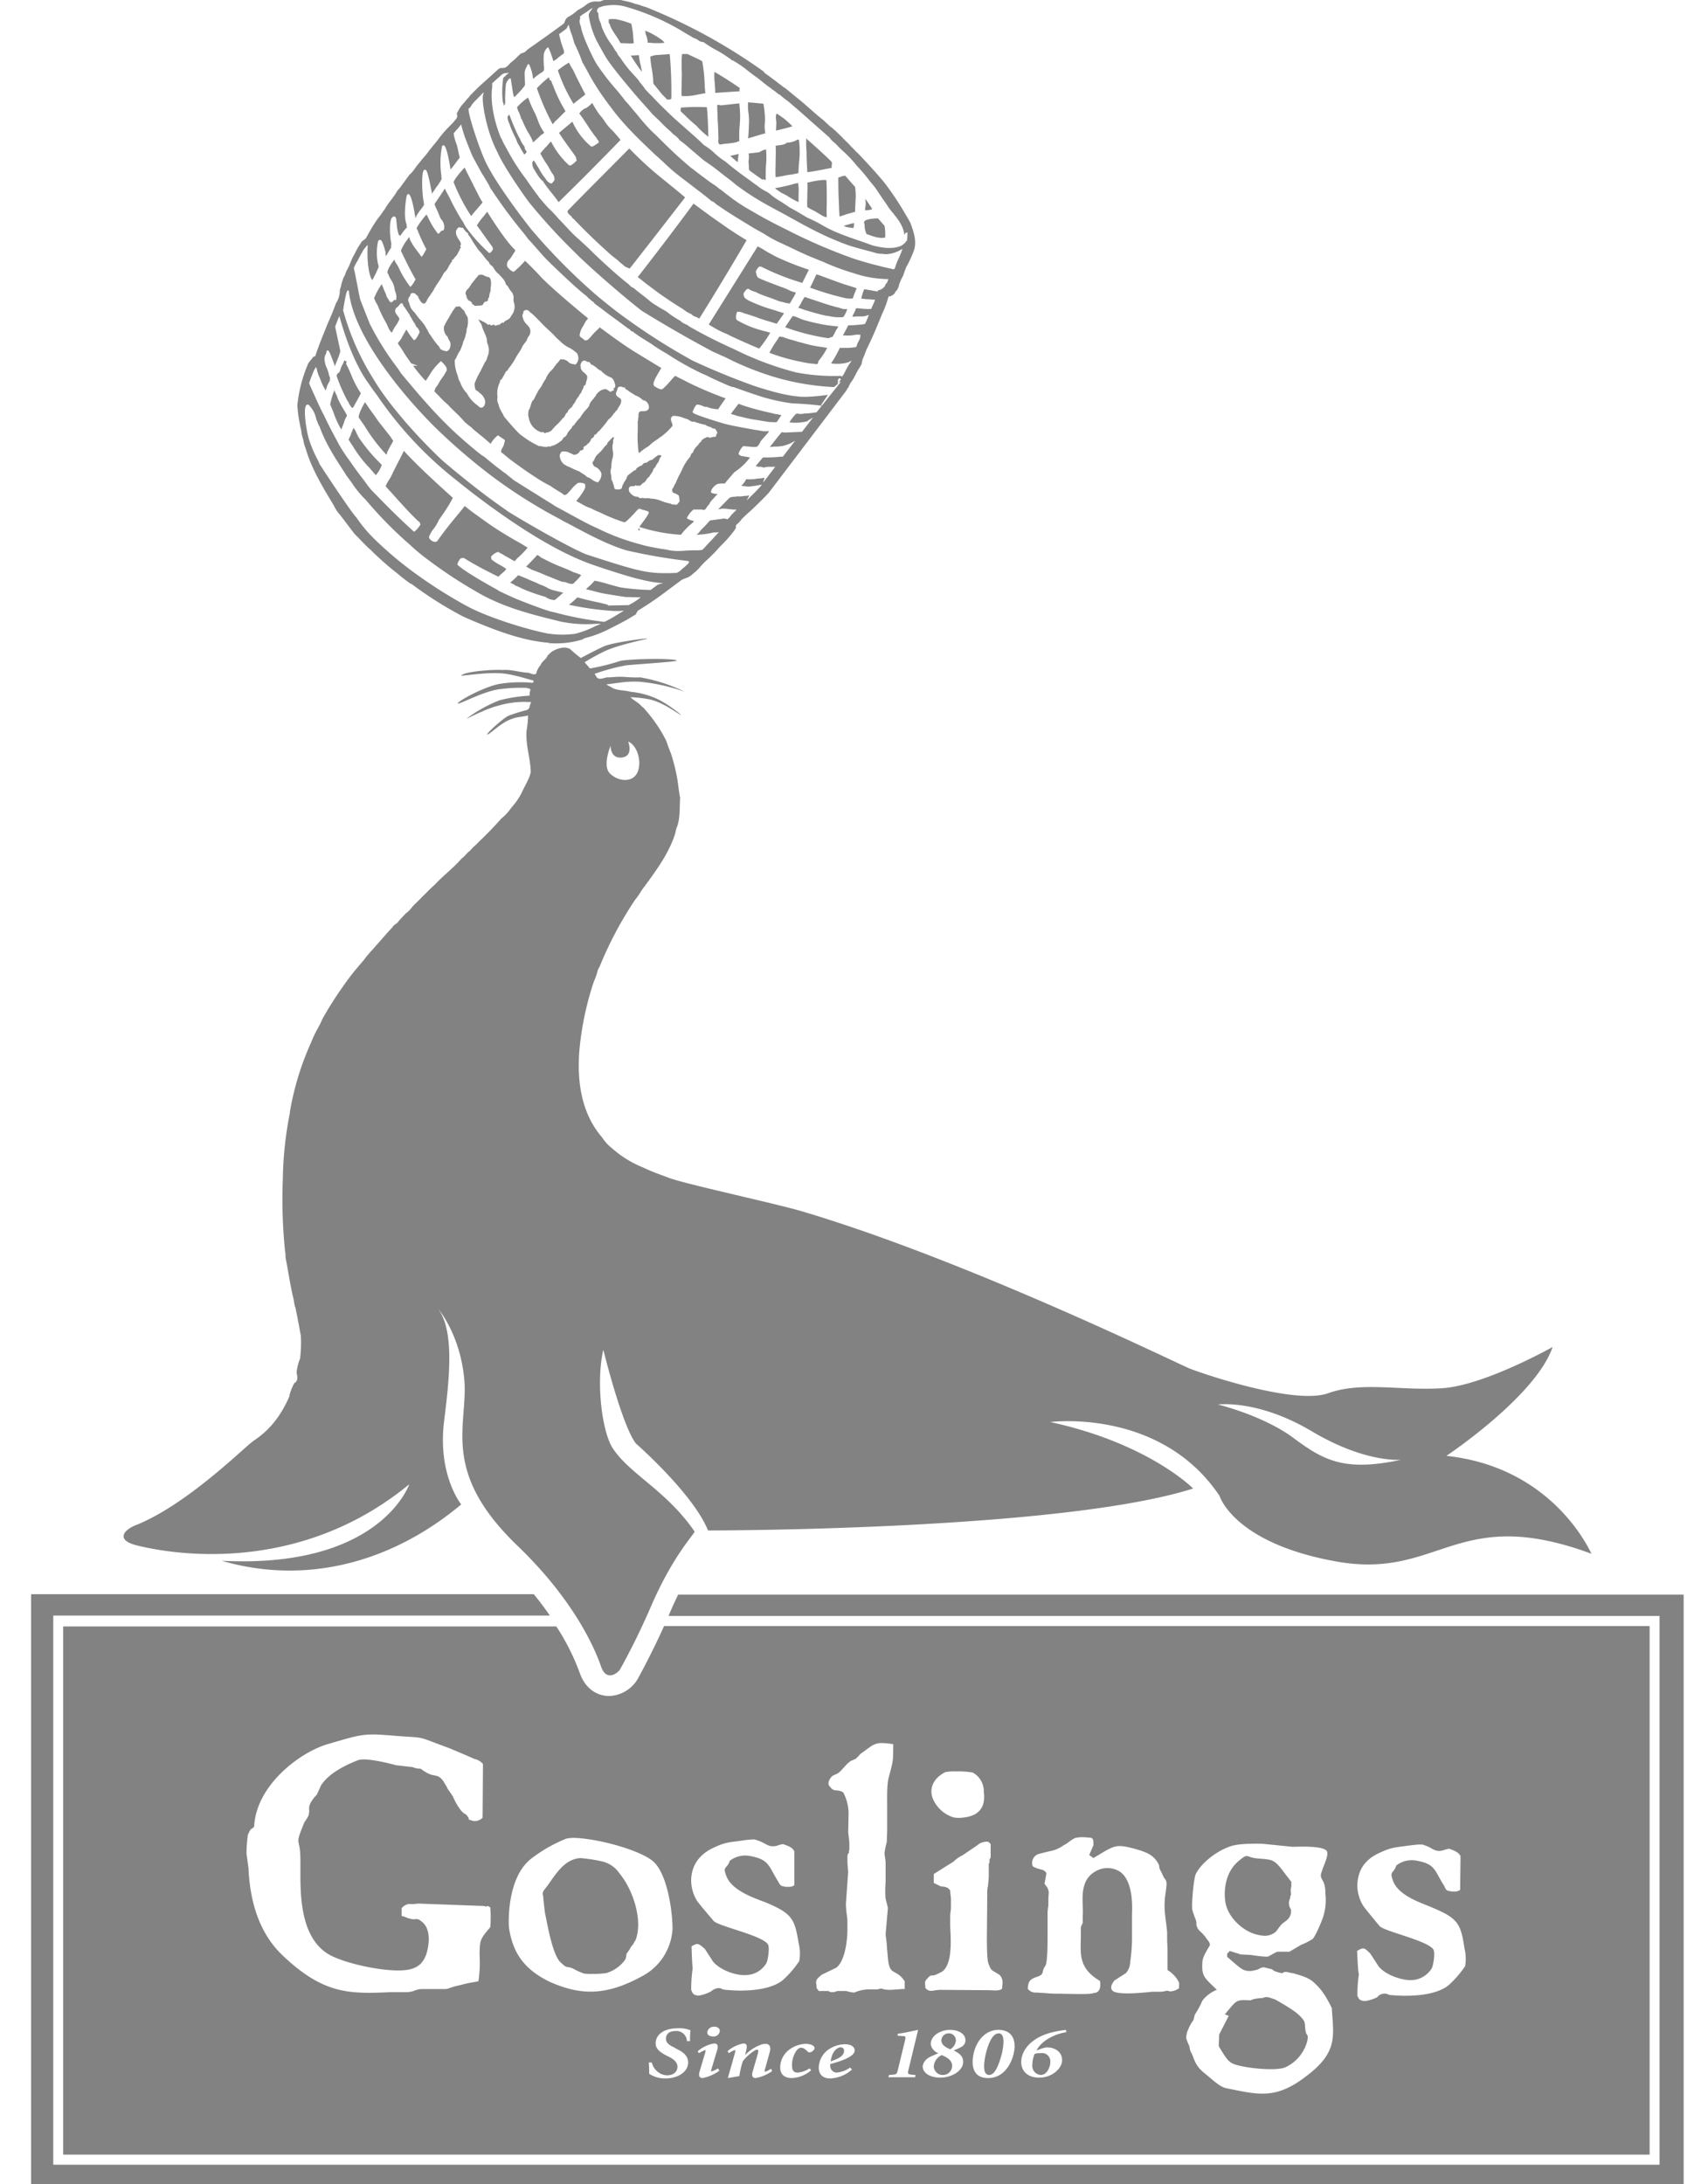
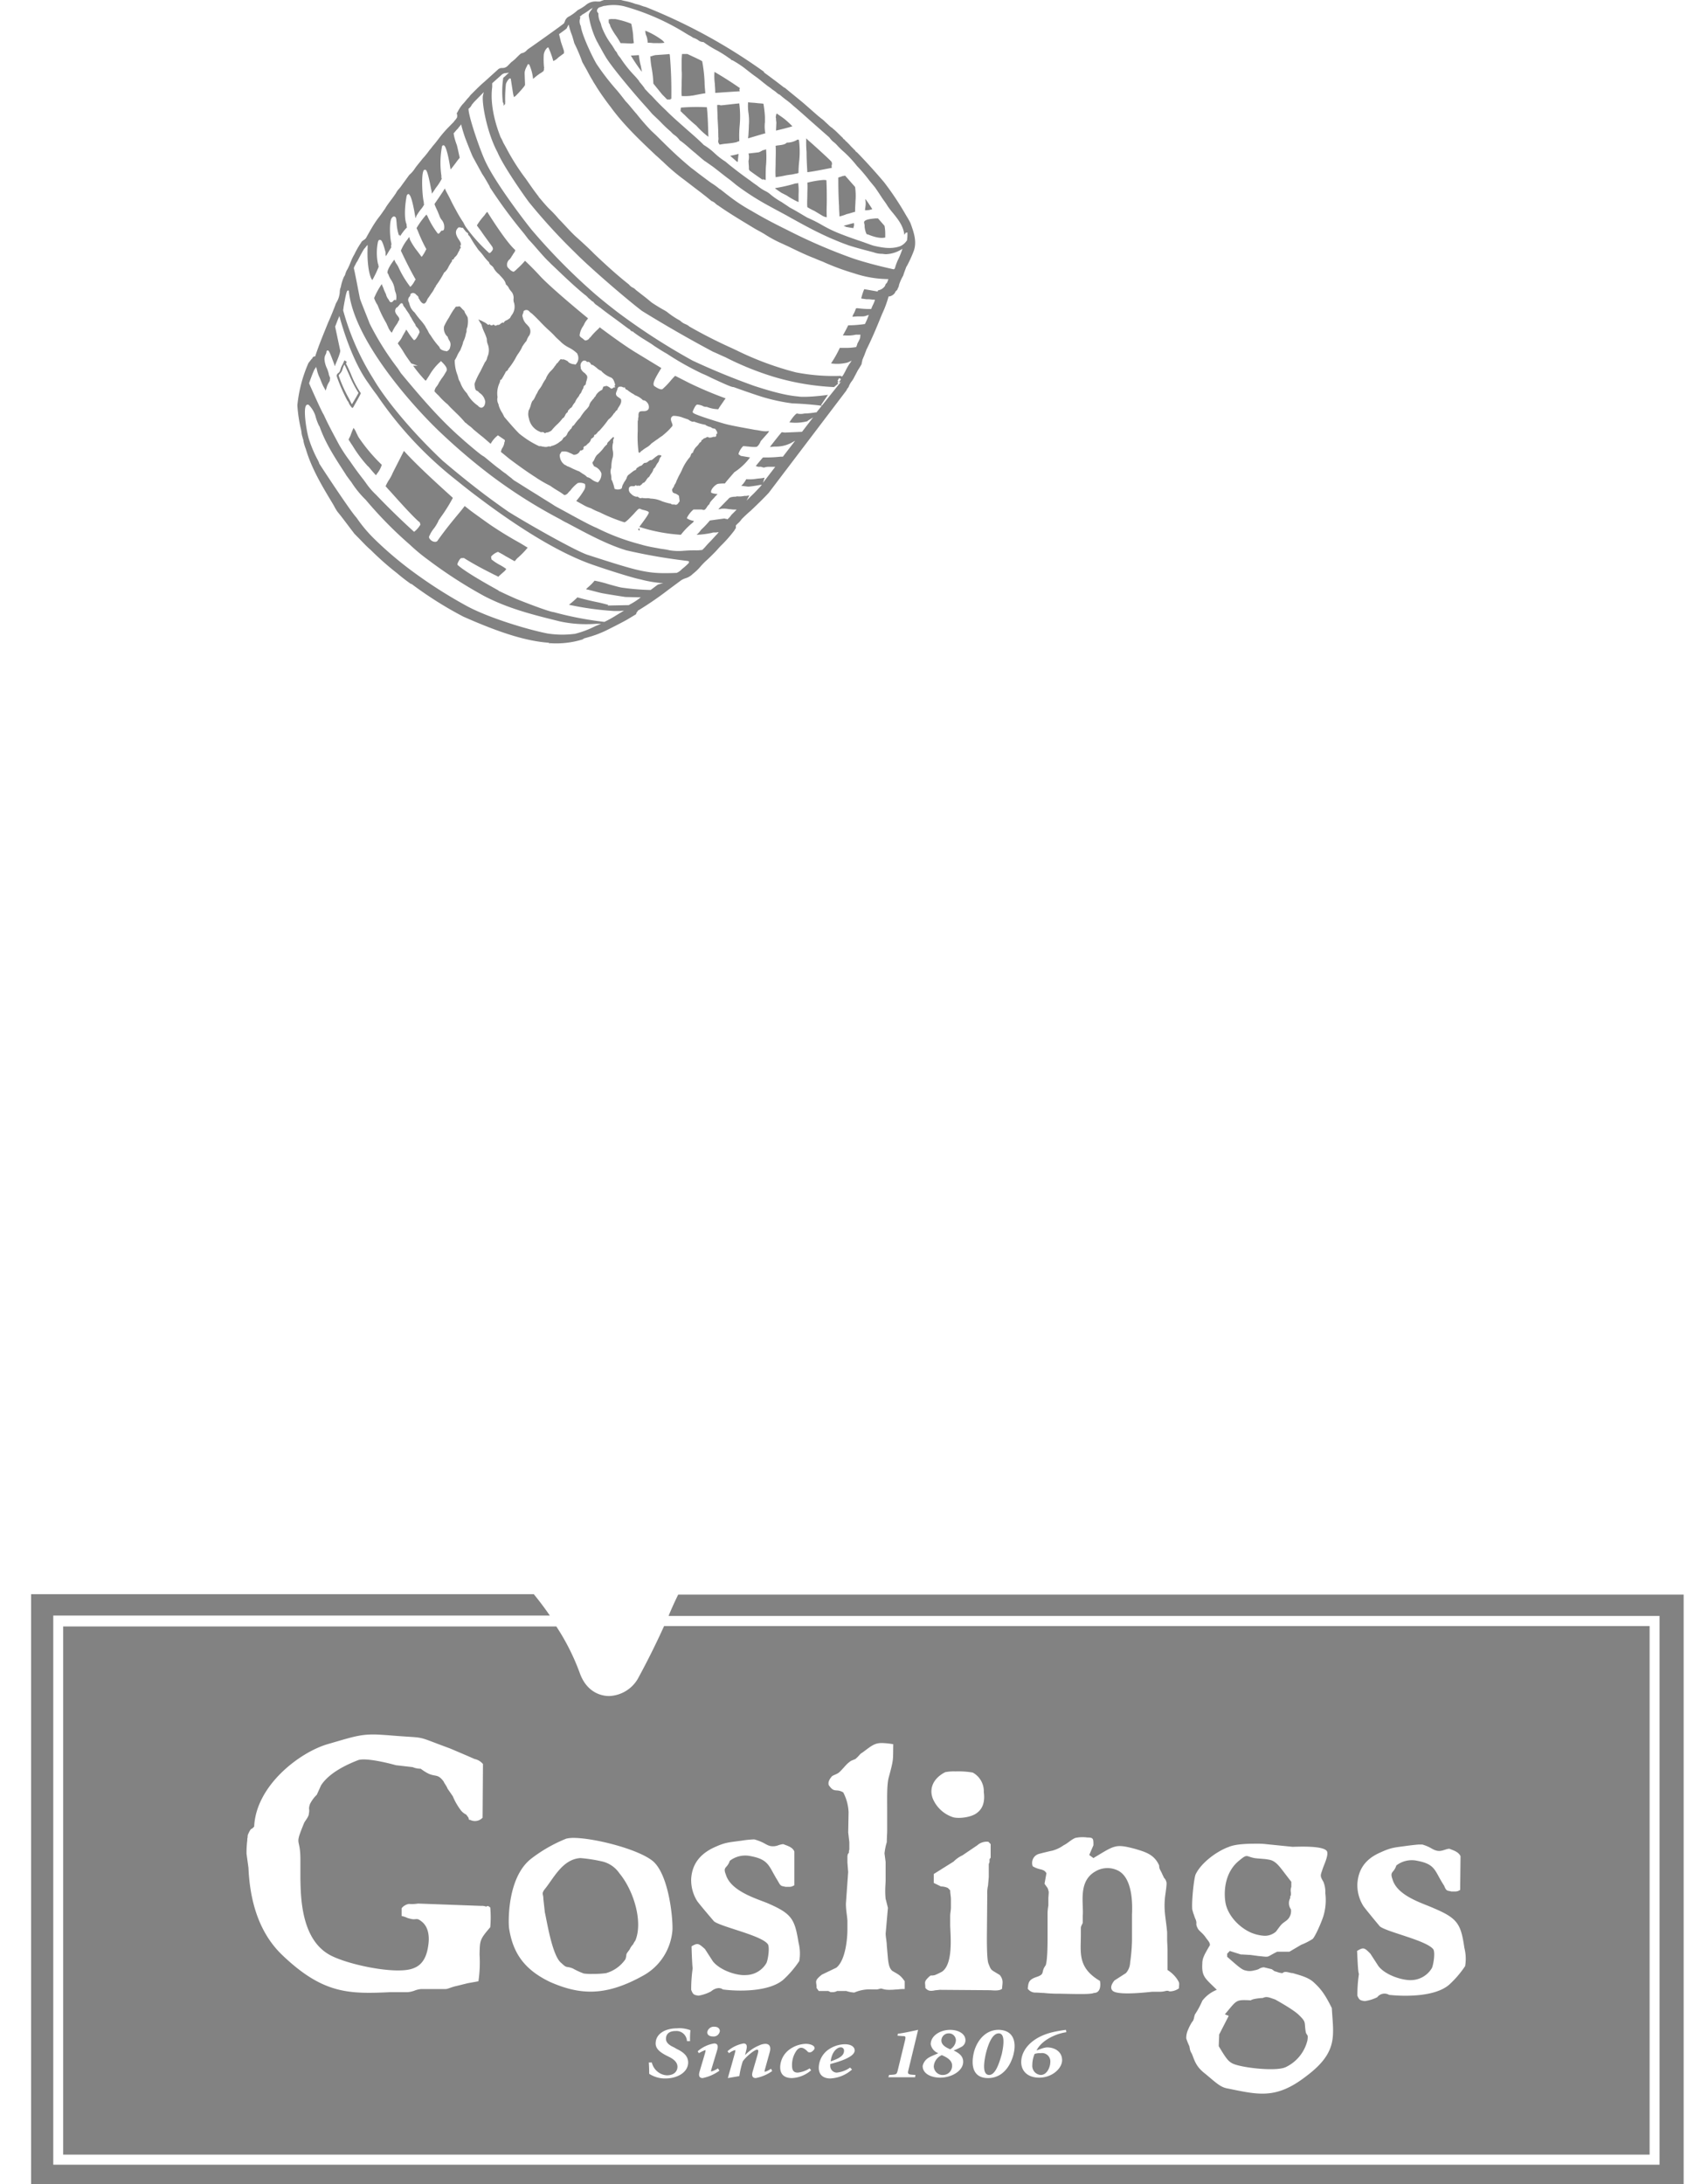
<svg xmlns="http://www.w3.org/2000/svg" width="45" height="58" fill="none">
  <g clip-path="url(#a)" fill="#828282">
    <path d="M33.237 51.323c.113.047.233.075.356.082a.45.45 0 0 0 .304-.113c.152-.206.132-.186.274-.29a.317.317 0 0 0 .122-.298.287.287 0 0 1-.02-.3v-.041l.02-.041v-.062a.275.275 0 0 1 .01-.155v-.134c-.294-.372-.365-.516-.548-.578a1.322 1.322 0 0 0-.213-.031c-.112-.01-.142-.01-.213-.02-.234-.042-.183-.124-.406.061-.366.29-.416.764-.376 1.074.04.36.356.701.69.846ZM22.33 54.367a.145.145 0 0 0-.071.02c-.061.032-.163.125-.193.352.253-.083.355-.165.355-.279a.086.086 0 0 0-.024-.068.082.082 0 0 0-.067-.025Zm10.401.423c.203.114 1.157.227 1.42.104a1.061 1.061 0 0 0 .58-.712c.03-.207-.031-.093-.052-.269-.03-.216.02-.216-.172-.402-.132-.134-.538-.361-.63-.413-.202-.072-.233-.083-.334-.041-.05 0-.274.02-.315.062-.416-.021-.365-.01-.69.371l.102.041-.254.496c0 .093-.01.206-.01.31.182.309.254.402.355.453Zm-6.545-.247c-.061.278-.081.557.091.557.152 0 .254-.258.335-.557.06-.269.081-.547-.081-.547-.163 0-.274.258-.345.547ZM1.678 57.216h42.143V43.18h-26.18a21.136 21.136 0 0 1-.7 1.404.92.92 0 0 1-.762.454c-.132 0-.578-.041-.781-.62a5.974 5.974 0 0 0-.62-1.228h-13.1v14.026Zm16.987-2.033c-.07 0-.121-.042-.08-.176l.141-.475c.02-.072.02-.092.01-.092-.06.022-.117.05-.172.082l-.03-.051a.873.873 0 0 1 .436-.207c.101 0 .111.072.081.176l-.152.505c-.01.041-.02.062 0 .062a.595.595 0 0 0 .172-.082l.04.062a1.146 1.146 0 0 1-.446.196Zm.274-1.105c-.091 0-.152-.04-.152-.113a.18.18 0 0 1 .069-.111.174.174 0 0 1 .124-.034c.091 0 .142.052.142.114a.168.168 0 0 1-.062.11.162.162 0 0 1-.12.034Zm1.137 1.105c-.071 0-.122-.042-.081-.176l.132-.454c.02-.082.03-.124-.02-.124-.051 0-.264.155-.376.31-.041.128-.072.259-.091.392l-.305.052c.03-.114.061-.217.091-.32l.092-.33c.02-.073.02-.093.01-.093a.468.468 0 0 0-.162.082l-.041-.051a.886.886 0 0 1 .426-.207c.091 0 .102.072.071.186l-.03.124c.106-.112.233-.2.375-.258a.408.408 0 0 1 .163-.042c.07 0 .162.031.121.207l-.132.475c-.01.04-.01.061 0 .061a.574.574 0 0 0 .163-.082l.03.062c-.13.093-.28.156-.436.186Zm1.979-.372v.031a.18.18 0 0 0 .102.18c.022.01.046.016.07.016a.726.726 0 0 0 .355-.134l.051.052a.924.924 0 0 1-.578.237c-.132 0-.305-.052-.305-.289a.602.602 0 0 1 .284-.495.79.79 0 0 1 .406-.124c.173 0 .264.072.264.165 0 .175-.416.3-.65.361Zm13.993-3.003c.173-.103.193-.093.355.072l.214.33c.192.248.649.382.872.372a.654.654 0 0 0 .548-.32c.04-.083.092-.403.04-.495-.172-.238-1.217-.455-1.42-.61-.01-.01-.345-.412-.436-.536a1.045 1.045 0 0 1-.163-.599c.02-.288.132-.619.6-.825.314-.145.385-.134.75-.186.162-.02.254-.03.304-.03h.071c.234.071.254.133.386.164s.234-.051.335-.051c.091.04.233.072.294.196l-.01.898-.06.03-.052.01h-.121c-.112-.03-.132 0-.193-.154-.254-.382-.213-.567-.71-.66a.672.672 0 0 0-.559.123c-.07.217-.182.145-.101.372.132.444.802.63 1.096.764.63.268.72.413.812 1.052.04.159.048.324.02.485a2.693 2.693 0 0 1-.426.496c-.386.33-1.208.31-1.593.268a.242.242 0 0 0-.315.062 1.045 1.045 0 0 1-.335.103c-.111-.02-.142-.02-.193-.144a3.788 3.788 0 0 1 .041-.578c-.03-.052-.04-.506-.05-.61Zm-4.485 2.085c.028-.069.062-.134.102-.197.06-.061.05-.144.08-.206a2.23 2.23 0 0 0 .194-.361.915.915 0 0 1 .385-.29c-.314-.309-.406-.35-.385-.7 0-.135.05-.228.202-.486 0-.082-.06-.124-.121-.217-.092-.123-.163-.154-.203-.227-.071-.144-.01-.103-.051-.227a.944.944 0 0 1-.05-.134c-.031-.072-.021-.072-.041-.124-.03-.155.04-.877.091-.96.142-.289.538-.598.883-.722.172-.072.477-.083.72-.083.082-.002.163.002.244.01l.72.073c.102 0 .812-.041.914.114.06.103-.092.392-.122.505-.05.145-.061.155.03.31a.699.699 0 0 1 .051.3c.026.203.009.411-.05.608-.051.165-.214.537-.285.609a1.7 1.7 0 0 1-.304.155l-.315.185h-.325c-.314.155-.172.145-.497.114l-.223-.03c-.06 0-.173-.011-.244-.011l-.294-.093-.07.072v.083c.283.247.385.34.476.36.08.024.164.024.244 0l.05-.01.061-.02a.301.301 0 0 1 .142-.052l.213.052.071.051.071.021a.419.419 0 0 0 .142.031c.072-.072.183 0 .274 0 .163.052.406.103.559.248.192.175.304.33.477.681.04.733.182 1.166-.69 1.816-.792.61-1.259.485-2.07.32-.193-.03-.305-.144-.59-.382-.243-.185-.283-.32-.365-.536l-.03-.052-.02-.051-.02-.104a1.72 1.72 0 0 1-.082-.206.524.524 0 0 1 .051-.237Zm-4.029-1.394c.244-.082.102-.123.244-.31.05-.144.05-.598.05-.753v-.65c.003-.062.01-.124.021-.186v-.175c0-.052.01-.124.01-.186-.03-.124-.02-.082-.112-.216l.051-.28c-.08-.133-.182-.071-.365-.185a.254.254 0 0 1 .006-.19.247.247 0 0 1 .136-.13c.02-.01.315-.082.376-.093a.936.936 0 0 0 .304-.144c.111-.052.203-.155.315-.196a.904.904 0 0 1 .314-.01c.162 0 .162.03.162.206l-.111.258.111.082c.569-.34.579-.382 1.096-.247.274.082.518.144.65.443 0 .104.04.124.081.227l.05.104c.032.03.053.07.062.113.02.052-.041.382-.041.444-.03.33.03.537.06.888v.175c0 .083.011.206.011.3v.526a.87.87 0 0 1 .244.227c.09.134.06.113.06.258a.417.417 0 0 1-.253.082c-.081-.041-.102.01-.254.01h-.203c-.112.01-.964.114-1.065-.04-.041-.052-.041-.135.06-.259l.305-.196a.443.443 0 0 0 .112-.279 4.89 4.89 0 0 0 .05-.588v-.691c.01-.227.03-.94-.355-1.156a.627.627 0 0 0-.629.02c-.457.269-.294.857-.325 1.177v.175c0 .032-.05.083-.05.145v.186c0 .464-.092.867.507 1.218.01.04.05.32-.163.32-.08.04-.426.03-.892.02a3.902 3.902 0 0 1-.437-.02c-.07 0-.132-.01-.213-.01a.248.248 0 0 1-.213-.104c.02-.145.01-.237.233-.31Zm.427 1.466c.117-.027.235-.048.355-.062l.01.062a1.348 1.348 0 0 0-.274.072c-.132.052-.396.175-.518.413l.143-.052a.61.61 0 0 1 .131-.03c.224 0 .406.123.406.34 0 .217-.263.464-.609.464-.304 0-.477-.175-.477-.412 0-.32.274-.661.833-.795Zm-1.035.578c-.071.289-.274.64-.68.64s-.457-.341-.376-.681c.061-.248.264-.6.66-.6.416.011.467.352.395.64Zm-1.817-7.483c.09-.017.182-.024.274-.02a2.26 2.26 0 0 1 .457.03.566.566 0 0 1 .294.517c.03.227-.01.423-.172.547-.143.124-.477.165-.64.124a.88.88 0 0 1-.538-.485c-.111-.269 0-.547.325-.713Zm-.426 5.429.04-.03h.041a.321.321 0 0 0 .071-.011c.066-.027.13-.058.193-.093.294-.207.223-.94.213-1.218v-.258c0-.072.02-.155.02-.227v-.217c0-.072-.02-.154-.02-.237l-.06-.062a.436.436 0 0 0-.184-.041l-.192-.093v-.238l.527-.33a.796.796 0 0 1 .234-.165l.396-.268a.37.37 0 0 1 .284-.093h.01l.06.062v.361l-.03.041v.042a.125.125 0 0 1-.02.082v.351l-.02.227a.825.825 0 0 0-.02.227l-.01 1.135c0 .166 0 .589.04.702.081.206.06.155.304.31.112.144.061.227.061.36-.07.073-.264.042-.335.042l-1.309-.01c-.04 0-.081.01-.122.01-.101.02-.192.041-.274-.062 0-.154-.05-.154.102-.299Zm-.02 2.157c.06-.041.203-.093.263-.124a.312.312 0 0 1-.202-.237c0-.227.253-.382.517-.382.203 0 .406.093.406.279a.199.199 0 0 1-.112.175 1.522 1.522 0 0 1-.203.093c.153.072.254.155.254.3 0 .247-.314.422-.609.422-.223 0-.467-.093-.467-.31a.337.337 0 0 1 .153-.216Zm-.345.454-.01.062h-.71l.02-.062c.202-.01.202-.01.233-.134l.193-.795c.02-.093.01-.103-.071-.103l-.132-.01.01-.052c.162-.02.345-.062.538-.103l-.254 1.053c-.03.123-.03.134.183.144Zm-2.487-2.663.386-.185c.254-.207.294-.805.294-1.012v-.237c-.01-.155-.04-.268-.04-.454l.06-.836-.02-.258v-.165l.01-.052.03-.041v-.041l.011-.042v-.196l-.03-.258.01-.536a1.245 1.245 0 0 0-.142-.527c-.193-.113-.234.031-.386-.196-.01-.041-.02-.113.091-.237.092-.052.142-.052.213-.124.072-.072.132-.145.183-.196.032-.03.066-.057.102-.083l.121-.051c.122-.104.102-.124.193-.176.234-.175.315-.248.508-.248.102.003.203.013.304.032-.01.423.02.371-.122.887-.05.196-.04.526-.04.877v.527c0 .082-.01.196-.01.31-.03.097-.05.197-.061.299l.03.226v.486c0 .062-.01.175-.01.247a2.09 2.09 0 0 0 .01.248c.01.03.05.196.061.237l-.06.681c0 .093.03.227.03.32l.03.341c.02.196.05.268.112.33.152.093.213.103.334.279v.206a1.084 1.084 0 0 0-.182.01c-.061 0-.122.01-.193.01a.762.762 0 0 1-.162-.01c-.122-.03-.061-.03-.193 0h-.142c-.16-.01-.32.02-.467.083a.82.82 0 0 1-.213-.041h-.244a.24.24 0 0 1-.111.03h-.061l-.061-.03h-.254l-.06-.083c.01-.165-.082-.175.141-.35Zm-.192 1.95c0 .032-.03.063-.071.094-.041.03-.102.02-.112 0-.081-.083-.132-.103-.173-.103-.04 0-.09.02-.142.103a.658.658 0 0 0-.101.371c0 .135.05.186.152.186a.703.703 0 0 0 .315-.113l.04.051a.83.83 0 0 1-.507.207c-.213 0-.315-.104-.315-.29a.599.599 0 0 1 .254-.474.784.784 0 0 1 .426-.145c.112 0 .234.042.234.114Zm-3.268-2.703c.162-.093.183-.082.355.072l.213.33c.203.248.65.382.873.362a.643.643 0 0 0 .548-.32c.04-.083.091-.403.04-.496-.162-.237-1.217-.454-1.43-.608-.01-.01-.355-.413-.447-.537a1.045 1.045 0 0 1-.162-.599c.02-.289.142-.609.599-.825.314-.145.385-.135.75-.186a2.74 2.74 0 0 1 .295-.031.148.148 0 0 1 .07.01c.234.072.265.134.387.165a.38.38 0 0 0 .213-.02.61.61 0 0 1 .131-.031c.092.041.244.072.295.196v.898l-.061.03-.05.011h-.123c-.111-.03-.121 0-.203-.155-.243-.382-.223-.567-.72-.66a.672.672 0 0 0-.558.124c-.071.216-.193.144-.102.371.132.434.802.63 1.106.754.64.278.72.412.822 1.042.041.162.049.33.02.495a2.69 2.69 0 0 1-.425.496c-.386.33-1.218.31-1.604.258-.081-.062-.203-.042-.314.051a1.072 1.072 0 0 1-.335.114c-.112-.02-.142-.02-.193-.155-.001-.194.013-.387.04-.578-.01-.01-.03-.464-.03-.578Zm-.132 2.198a.619.619 0 0 1 .102.031c-.01.096-.013.193-.01.29h-.082a.288.288 0 0 0-.096-.201.276.276 0 0 0-.208-.068c-.183 0-.254.093-.254.206 0 .093.071.165.213.227l.071.042c.173.082.305.185.305.36 0 .259-.284.424-.599.424a.761.761 0 0 1-.436-.124c0-.052 0-.155-.01-.3h.08a.447.447 0 0 0 .144.237c.07.061.16.098.253.104.213 0 .284-.123.284-.227 0-.103-.071-.185-.213-.258l-.061-.03c-.163-.083-.305-.176-.305-.33 0-.259.254-.403.568-.403a.74.74 0 0 1 .254.02Zm-4.16-4.5a3.91 3.91 0 0 1 .964-.557.899.899 0 0 1 .182-.02c.558 0 1.736.299 2.121.619.406.35.528 1.445.518 1.816a1.525 1.525 0 0 1-.233.71c-.134.212-.32.387-.538.508-1.015.568-1.695.516-2.477.175-.67-.32-.994-.753-1.095-1.444-.02-.207-.031-1.311.558-1.806Zm-7.53-.154a2.71 2.71 0 0 1 .02-.361.261.261 0 0 1 .01-.083.156.156 0 0 1 .02-.093.624.624 0 0 1 .062-.113l.05-.031.041-.042c.05-1.094 1.208-1.97 1.948-2.188.64-.185.843-.258 1.218-.258.112 0 .244.01.406.021 1.096.093.619-.02 1.634.351l.436.186.213.093a.397.397 0 0 1 .223.134l-.01 1.424a.277.277 0 0 1-.324.062l-.041-.01-.01-.052-.03-.041-.031-.041a.386.386 0 0 1-.142-.114 1.67 1.67 0 0 1-.213-.372l-.142-.206c-.02-.062-.082-.134-.102-.186-.152-.206-.213-.124-.396-.206a1.214 1.214 0 0 1-.213-.134.522.522 0 0 1-.213-.042l-.446-.051c-.183-.052-.802-.207-1.005-.134-.264.103-.76.32-.984.67l-.112.248a.916.916 0 0 0-.182.248c-.051.155 0 .113-.03.258 0 .072-.082.165-.123.237-.274.671-.101.34-.101.99v.507c.01.474.02 1.558.74 1.991.437.269 1.837.568 2.274.372.274-.103.355-.382.385-.62.03-.206.01-.474-.182-.619-.092-.072-.112-.061-.153-.061a.32.32 0 0 1-.101 0c-.193-.042-.101-.042-.274-.083v-.206a.312.312 0 0 1 .193-.114.993.993 0 0 0 .243-.01l1.685.062a.273.273 0 0 1 .122.02c.05-.02.04-.03.111.021.016.175.016.351 0 .526-.284.33-.274.351-.284.723.015.237.005.476-.03.712l-.284.051-.295.073c-.142.03-.233.082-.294.082h-.64a.584.584 0 0 0-.182.041.645.645 0 0 1-.193.042h-.456c-1.096.051-1.786.051-2.872-.99-.7-.672-.863-1.621-.893-2.313l-.051-.371Zm11.467-6.884c-.081.165-.162.34-.244.537 0 .01-.01.02-.01.03h26.323v14.573H1.415V42.901h13.191a8.353 8.353 0 0 0-.426-.567H.785V58.04h43.94V42.344h-26.71Zm-3.542 8.442c.051.207.193 1.156.437 1.342.162.155.122.072.304.144.094.053.193.098.294.135.081.01.163.014.244.01.115.002.23-.005.345-.02a.937.937 0 0 0 .518-.372c.05-.176-.02-.083.111-.258a.443.443 0 0 1 .091-.135.656.656 0 0 1 .061-.103c.203-.495-.04-1.32-.426-1.785a.764.764 0 0 0-.487-.32 4.058 4.058 0 0 0-.548-.083c-.487.031-.72.558-.964.847-.071.113-.02.103-.02.237l.04.361ZM27.646 55.1c.183 0 .254-.237.254-.33a.226.226 0 0 0-.066-.19.218.218 0 0 0-.188-.058.44.44 0 0 0-.162.02.758.758 0 0 0-.061.29.247.247 0 0 0 .055.183.24.24 0 0 0 .168.085Zm-2.588 0a.235.235 0 0 0 .168-.075.243.243 0 0 0 .066-.173c0-.123-.102-.206-.274-.278a.354.354 0 0 0-.213.299.24.24 0 0 0 .16.216c.03.01.062.014.093.011Zm.183-.681a.297.297 0 0 0 .152-.237.19.19 0 0 0-.12-.175.18.18 0 0 0-.073-.011.19.19 0 0 0-.133.053.196.196 0 0 0-.06.133c0 .134.143.196.234.237Z" />
-     <path d="M38.423 38.66s2.375-1.58 2.821-2.89c0 0-1.816 1.022-2.932 1.094-1.117.072-2.142-.186-3.034.134-.893.32-3.38-.536-3.684-.66-.305-.124-5.947-2.89-10.32-4.18-.71-.206-2.913-.681-3.47-.867-.244-.093-.488-.175-.721-.289a2.814 2.814 0 0 1-.832-.516 1.101 1.101 0 0 1-.254-.279c-.538-.619-.67-1.444-.609-2.28a8.047 8.047 0 0 1 .386-1.858c.036-.08.067-.163.091-.248a.365.365 0 0 1 .06-.144c.256-.631.576-1.233.955-1.796.091-.103.142-.217.233-.33.325-.444.66-.898.822-1.414.01-.041.02-.083.03-.134.112-.248.082-.537.102-.816-.04-.185-.05-.392-.091-.588a4.96 4.96 0 0 0-.152-.588 4.636 4.636 0 0 1-.122-.33 3.572 3.572 0 0 0-.325-.537 4.332 4.332 0 0 0-.284-.35.51.51 0 0 1-.081-.073c-.082-.083-.183-.124-.264-.206.177.005.354.026.527.061.346.083.731.372.812.413.03 0-.375-.32-.66-.443a2.202 2.202 0 0 0-.68-.176c-.172-.052-.375-.02-.527-.134a.388.388 0 0 1-.111-.062c.416-.052.527-.082.862-.072.415.037.825.127 1.218.268a4.337 4.337 0 0 0-1.177-.382c-.437.01-.366-.041-.832 0-.122-.02-.284.124-.356-.051l-.03-.042c.274-.099.556-.175.842-.227.152-.02 1.32-.093 1.34-.123.01-.062-1.046-.062-1.482 0-.268.089-.543.158-.822.206l-.142-.165c.177-.11.36-.21.548-.3.416-.185 1.106-.31 1.116-.33.01-.02-.964.114-1.146.207-.213.093-.416.206-.62.31a3.17 3.17 0 0 1-.284-.238c-.213-.114-.487.072-.487.072-.039.032-.076.066-.111.103-.02.083-.163.165-.183.248a.529.529 0 0 0-.122.237c-.09.031-.121-.01-.203-.03-.243-.01-.446-.093-.7-.073-.243-.02-.994.041-1.086.145-.01.03.741-.114 1.198-.042.284.042.619.155.72.176a.059.059 0 0 1-.02.062 3.46 3.46 0 0 0-.893.03c-.457.094-1.116.475-1.096.517.02.041.63-.3 1.066-.372.252-.037.506-.051.76-.041.041.02.112.01.102.062a.332.332 0 0 0-.02.144c-.27.014-.54.056-.802.124-.31.122-.604.285-.872.485-.061.041.497-.258.832-.34.234-.07.476-.104.72-.104.05.006.102.006.152 0 .01.052-.04.093-.03.145a.162.162 0 0 1-.071.072c-.169.04-.335.093-.497.155-.173.093-.589.475-.558.495.07 0 .365-.32.649-.412.162-.062.203-.042.436-.093-.003.135-.016.27-.04.402-.03.382.101.723.111 1.094-.02.145-.142.351-.203.475a1.73 1.73 0 0 1-.284.444l-.05.062a1.17 1.17 0 0 1-.244.258c-.19.216-.39.423-.599.619-.07.082-.162.144-.233.237-.081.052-.142.155-.223.206-.213.248-.477.444-.7.682-.183.165-.346.34-.528.516-.092.082-.152.196-.254.258-.071.082-.152.154-.213.237-.04.052-.112.062-.142.134-.152.155-.294.33-.436.485-.102.124-.224.238-.315.372-.132.155-.284.33-.406.495-.255.343-.49.701-.7 1.073-.02.042-.04.093-.061.135l-.071.134c-.062.11-.117.223-.162.34a7.559 7.559 0 0 0-.569 1.837c-.01.021 0 .052-.01.083a9.65 9.65 0 0 0-.183 1.734c-.026.644-.005 1.289.061 1.93.02.051 0 .134.02.196.062.32.112.66.183.97.018.068.031.137.04.206.011.031.011.083.031.103.02.114.051.238.071.372.03.114.041.248.071.361.014.21.007.421-.02.63a1.344 1.344 0 0 0-.091.36c.01.094.06.218-.061.29a1.497 1.497 0 0 0-.132.33h.01c-.345.815-.812 1.094-.984 1.218-.264.196-1.756 1.682-3.095 2.219-.325.124-.568.402.04.547 1.543.371 4.587.536 7.215-1.63 0 0-.76 2.249-4.982 2.032 2.192.64 4.475.083 6.362-1.496 0 0-.629-.774-.456-2.198.122-1.012.304-2.384-.163-3.004 0 0 .589.671.7 1.879.112 1.207-.659 2.435 1.421 4.427 1.34 1.29 1.969 2.498 2.213 3.2.142.422.456.165.507.072.213-.382.507-.95.812-1.652.568-1.32 1.116-1.888 1.167-2.002-.751-1.094-1.715-1.517-2.172-2.208-.284-.423-.457-1.744-.254-2.622 0 0 .488 1.992.863 2.488 0 0 1.522 1.33 1.918 2.311 0 0 9.366.01 12.887-1.114 0 0-1.177-1.197-3.795-1.765 0 0 2.923-.382 4.496 1.96 0 0 .375 1.26 3.115 1.745 2.74.485 3.176-1.538 6.768-.206-.03-.032-.984-2.292-3.856-2.601ZM16.22 19.805s-.01.35.305.31c.314-.042.162-.424.162-.424.264.114.375.588.233.846s-.517.207-.72 0c-.203-.206.02-.732.02-.732Zm18.154 18.39c-.812-.608-2.019-.898-2.019-.898s1.055-.144 2.496.713c1.441.856 2.375.753 2.375.753-1.492.32-2.05.03-2.852-.568ZM9.35 10.795c.072-.113.137-.23.193-.35-.172-.259-.243-.496-.385-.775-.03-.03.04-.03 0-.062-.02.052-.071.145-.092.207-.04.144-.091.103-.101.165.076.224.17.442.284.65.06.082.03.093.101.165ZM16.717 3.942c-.172.176-1.512 1.517-1.633 1.652-.02.051.01.072.05.113.015.017.032.03.051.041v.01c.012.023.03.04.05.052a15.44 15.44 0 0 0 .883.857c.09.085.186.164.285.237.06.062.132.114.203.176.04.02.08.037.121.051.143-.175 1.32-1.692 1.472-1.888-.091-.083-.487-.403-.64-.527a9.004 9.004 0 0 1-.842-.774ZM14.211 4.53l.02.042c.01.01.02.03.03.041a.817.817 0 0 0 .143.186h.01c.081.124.162.227.244.33.06.072.121.155.182.238a82.607 82.607 0 0 0 1.644-1.652 4.607 4.607 0 0 0-.213-.247 1.218 1.218 0 0 1-.203-.238 1.327 1.327 0 0 0-.142-.186 2.587 2.587 0 0 1-.193-.31c-.05.051-.104.096-.162.135l-.02.01h-.02l-.011.01a.46.46 0 0 0-.132.125c.081.103.152.216.223.32.072.114.15.224.234.33l.01.01v.01a.023.023 0 0 0 .02.021c.01.02.03.041.03.062 0 .02-.01.03-.03.041-.02.01-.132.103-.172.083a1.825 1.825 0 0 1-.498-.66c-.07.061-.263.216-.355.299.132.206.264.381.406.577l.04.062.021.083v.01c-.01.02-.142.145-.183.134h-.01c-.2-.18-.365-.397-.487-.64-.04.04-.077.081-.112.124a2.235 2.235 0 0 0-.172.197c.06.103.091.165.162.268.034.05.065.1.092.155.015.022.029.047.04.072.01.01.02.03.03.041a.23.23 0 0 1 .052.165v.01l-.01.01c-.041.053-.061.083-.092.073a.222.222 0 0 1-.05-.03.242.242 0 0 1-.082-.094 1.461 1.461 0 0 1-.183-.278c-.04-.062-.08-.134-.131-.207a.022.022 0 0 0-.014.007.023.023 0 0 0-.007.014c-.01.01-.01.02-.02.03a.324.324 0 0 0 .071.218ZM14.455 3.52a1.348 1.348 0 0 1-.173-.341 2.02 2.02 0 0 0-.121-.269 3.37 3.37 0 0 1-.132-.32c-.108.074-.207.16-.295.258.011.047.028.093.051.135.015.033.029.068.04.103 0 .01.01.02.01.03 0 .011.011.042.021.052h.01v.01c.045.11.096.217.152.32a1.4 1.4 0 0 1 .132.248.04.04 0 0 1 .01.031v.01l.062-.061a2.28 2.28 0 0 0 .142-.134l.01-.01a.133.133 0 0 0 .08-.063ZM13.917 3.87a.62.62 0 0 1-.092-.155.262.262 0 0 0-.04-.072 5.816 5.816 0 0 1-.254-.599.01.01 0 0 0-.01.007.01.01 0 0 0 0 .004.112.112 0 0 0-.04.051c.005.07.026.137.06.196v.01c.03.094.071.176.112.27.036.065.067.134.091.205.02.042.05.083.071.124.03.062.071.124.102.176.005.005.01.013.01.02l.02-.02c.02-.02.04-.031.04-.062-.02-.031-.03-.052-.05-.083.01-.02 0-.041-.02-.072ZM14.597 2.095a.079.079 0 0 0-.02-.041 3.048 3.048 0 0 0-.315.289c.113.327.252.645.416.95.03-.011.04-.032.06-.063l.01-.01c.031-.02.184-.176.275-.268a3.73 3.73 0 0 1-.315-.64c-.02-.052-.05-.114-.07-.176a.037.037 0 0 1-.04-.025.04.04 0 0 1-.001-.016ZM15.114 1.662a2.15 2.15 0 0 0-.295.206 4.4 4.4 0 0 0 .416.888c.051-.042.193-.155.264-.207.02-.02.04-.03.051-.041-.05-.093-.254-.485-.325-.65a1.252 1.252 0 0 1-.111-.196ZM22.41 7.544c-.182-.062-.649-.237-.649-.237l-.07-.02c-.021.03-.041.082-.072.144-.03.07-.064.14-.101.206.305.113.617.206.933.279a.637.637 0 0 0 .203.01c.03-.091.063-.18.102-.268-.061-.031-.224-.073-.345-.114ZM20.604 6.811c-.112-.061-.213-.113-.294-.165a2.033 2.033 0 0 0-.183-.103l-1.299 2.074a.222.222 0 0 0 .05.031c.133.085.272.157.417.217h.01c.071.052.761.351.863.392.109-.133.207-.274.294-.423-.05-.01-.102-.03-.152-.041a2.711 2.711 0 0 1-.73-.29c-.052-.04-.021-.175 0-.216l.01-.01h.02a.37.37 0 0 1 .152.041c.142.041.274.083.406.134.152.052.294.093.466.145.041-.062.142-.196.193-.279-.091-.03-.172-.051-.254-.082a4.033 4.033 0 0 1-.67-.248l-.02-.01c-.02-.01-.03-.021-.05-.031a.154.154 0 0 1-.081-.135v-.02s.07-.124.121-.124h.01l.01.01a.758.758 0 0 0 .133.062c.035.008.07.022.101.042.116.05.235.095.355.134l.244.093.06.01a.9.9 0 0 0 .193.041c.03-.041.072-.124.112-.186a.979.979 0 0 0 .05-.103.186.186 0 0 0-.07-.02.73.73 0 0 1-.142-.062c-.092-.042-.193-.073-.295-.114-.162-.062-.335-.124-.487-.196a.01.01 0 0 1-.01-.01c-.03-.02-.04-.073-.05-.114 0-.01-.01-.03-.01-.041v-.01l.01-.01c0-.011.06-.135.121-.114h.01c.352.177.719.322 1.096.433.02-.051.102-.206.173-.35a7.58 7.58 0 0 1-.883-.352ZM18.31 8.318c.051.02.082.041.082.052a.302.302 0 0 0 .081.041.31.31 0 0 1 .101.052 75.932 75.932 0 0 0 1.259-2.085 9.303 9.303 0 0 1-.68-.444c-.274-.186-.64-.464-.73-.526a89.844 89.844 0 0 1-1.482 1.95c.101.073.193.155.294.227.29.224.591.43.903.62a1 1 0 0 0 .173.113ZM20.442 9.37c.273.104.555.183.842.238.11.027.222.045.335.052l.07.01c.021 0 .021 0 .041-.03 0-.011.01-.021.01-.042v-.01c.092-.107.17-.225.234-.351-.03 0-.05-.01-.071-.01-.02 0-.04-.011-.061-.011a3.332 3.332 0 0 1-.538-.114l-.122-.03a1.547 1.547 0 0 0-.172-.052 1.73 1.73 0 0 1-.213-.072c-.03 0-.061-.01-.081-.01h-.01a.01.01 0 0 1-.003.007l-.004.002a.01.01 0 0 1-.004 0 .829.829 0 0 1-.08.125 3.07 3.07 0 0 0-.173.289v.01ZM22.482 8.205a.27.27 0 0 1-.092 0l-.06-.021c-.061-.02-.132-.031-.193-.052-.193-.051-.386-.124-.579-.185l-.182-.062a1.322 1.322 0 0 0-.102.175c-.021.04-.045.077-.07.114.05.01.151.051.222.072.173.051.345.103.548.144h.03c.13.032.264.042.397.031a.65.65 0 0 0 .101-.206c0-.01-.01-.01-.02-.01ZM20.858 8.69c.365.134.742.23 1.126.289a.108.108 0 0 0 .06-.01.146.146 0 0 1 .072-.021c.02-.042.06-.104.091-.176a.547.547 0 0 0 .061-.103 4.374 4.374 0 0 1-.852-.155.965.965 0 0 1-.203-.072.88.88 0 0 0-.152-.052c-.01.021-.041.052-.061.083-.04.062-.112.165-.142.217ZM14.343 15.522c-.121-.062-.213-.093-.304-.134-.091-.042-.173-.073-.274-.114l-.05.052c-.052.051-.106.1-.163.144l.08.041c.023.01.044.025.062.042a.781.781 0 0 1 .162.072c.208.09.422.166.64.227l.01.01c.07.045.15.07.233.072.02-.02.071-.061.132-.113.03-.03.06-.052.091-.082l-.294-.073a1.013 1.013 0 0 1-.101-.041 1.025 1.025 0 0 0-.224-.103ZM15.439 15.274a.961.961 0 0 0-.183-.072l-.03-.01c-.122-.062-.234-.104-.335-.145a4.507 4.507 0 0 1-.467-.217.221.221 0 0 1-.081-.051.439.439 0 0 0-.071-.042 7.9 7.9 0 0 1-.295.31l.153.083c.142.051.243.092.335.134.132.051.253.103.466.186.05-.001.098.01.143.03.09.031.152.042.182-.01a1.57 1.57 0 0 0 .183-.196ZM10.325 11.93c.02-.041.04-.072.06-.113a.558.558 0 0 0 .061-.114.647.647 0 0 1-.07-.103l-.244-.31c-.102-.123-.163-.227-.234-.32-.07-.092-.121-.175-.203-.289-.07.114-.192.362-.162.413l.152.217c.166.275.36.53.579.764a.148.148 0 0 0 .02-.062l.04-.083ZM12.578 4.923c-.041-.093-.193-.372-.234-.475-.091.093-.284.32-.294.392.125.315.281.616.467.898.054-.072.111-.14.172-.206a.897.897 0 0 1 .071-.083.454.454 0 0 1 .061-.072c-.06-.083-.193-.361-.243-.454ZM20.543 10.98l-.04-.01a7.121 7.121 0 0 1-.771-.206l-.112-.041c-.04.051-.162.206-.203.268.02.01.04.01.06.02a.548.548 0 0 1 .102.032c.04.01.081.02.132.03.114.03.23.055.345.073l.071.01c.112.02.183.031.315.052h.081a.394.394 0 0 0 .112 0c.02-.031.091-.134.121-.186a.37.37 0 0 1-.09-.02.499.499 0 0 1-.123-.021ZM9.177 11.115a.617.617 0 0 0 .041-.083 1.323 1.323 0 0 0-.101-.175c-.041-.072-.082-.144-.122-.227a.437.437 0 0 1-.04-.103c-.021-.052-.052-.103-.072-.165a2.13 2.13 0 0 0-.112.381c.041.093.072.165.102.248.05.144.114.283.193.413.03-.072.07-.175.07-.175a.45.45 0 0 1 .041-.114Z" />
    <path d="m9.36 10.836-.02-.02a.475.475 0 0 1-.07-.104.178.178 0 0 0-.042-.072 4.643 4.643 0 0 1-.284-.65v-.02a.103.103 0 0 1 .04-.063c.021-.01.042-.03.062-.103a.508.508 0 0 1 .06-.134c.01-.02.021-.052.031-.072l.01-.031.03.02h.01c.011.01.021.021.021.031 0 .01-.01.021-.02.031.05.093.091.186.132.28.066.173.151.34.253.495l.01.01v.01c-.02.062-.162.3-.192.361l-.03.031Zm-.365-.867c.074.22.17.43.284.63l.04.082c.007.02.017.037.031.052.051-.083.142-.237.173-.3a3.253 3.253 0 0 1-.254-.495c-.04-.082-.071-.165-.122-.258-.02.04-.036.082-.05.124a.263.263 0 0 1-.082.134.08.08 0 0 1-.02.031ZM9.533 11.62c-.03-.04-.04-.082-.061-.113a.516.516 0 0 0-.081-.144c-.03.067-.058.136-.081.206l-.051.103c.04.062.07.114.101.155.12.2.259.387.416.557.01 0 .02.021.051.052.04.052.122.145.163.186a.218.218 0 0 1 .04-.062.74.74 0 0 0 .112-.217 4.563 4.563 0 0 1-.61-.722ZM17.144.815c-.003.05.008.1.03.145a.608.608 0 0 1 .031.175c.05 0 .102.003.152.01h.102c.064.003.129 0 .192-.01a.303.303 0 0 0-.08-.082 2.042 2.042 0 0 0-.427-.238ZM17.813 2.621c.01 0 .01 0 .02.01.007-.392-.006-.785-.04-1.176l-.01-.02c-.071.01-.264.02-.386.03-.02.01-.05.01-.07.021-.021.01-.031.01-.052.01.006.115.02.229.041.34.022.127.036.255.04.383l.234.289.132.134h.091v-.02ZM16.971 1.465c-.05 0-.152.01-.193.01h-.02c.09.15.189.295.294.434-.01-.062-.02-.113-.03-.165a1.71 1.71 0 0 1-.05-.279ZM20.614 3.086c-.01.02-.01.02 0 .051 0 .038.003.076.01.114l-.01.217c.091-.021.345-.083.436-.114a2.485 2.485 0 0 0-.213-.196c-.08-.062-.162-.113-.203-.144a.113.113 0 0 0-.02.072ZM16.82.94a2.435 2.435 0 0 0-.051-.31 2.26 2.26 0 0 0-.427-.124h-.07a.308.308 0 0 0-.102.01v.041c0 .042 0 .042.01.062a.17.17 0 0 1 .03.062v.01c.039.08.083.155.132.227.053.073.1.148.143.228h.02c.081 0 .223.01.284.01a.09.09 0 0 1 .05-.01 1.763 1.763 0 0 1-.02-.207ZM20.32 3.106a2.756 2.756 0 0 0-.04-.35c-.031-.01-.123-.01-.194-.021-.101-.01-.172-.01-.213-.02-.008.096-.004.193.01.288.015.106.019.213.01.32 0 .02 0 .072-.01.227 0 .041-.01.093-.01.124.102-.03.376-.113.457-.134a.998.998 0 0 1-.01-.3v-.134ZM22.095 4.304c-.04-.052-.324-.31-.507-.475-.071-.062-.132-.114-.172-.155v.062c-.002.1.001.2.01.3 0 .175.01.35.02.536.132-.01.528-.093.65-.114-.01-.072 0-.092.01-.103a.078.078 0 0 1-.01-.051ZM19 2.467c.143-.01.61-.042.63-.042h.02c-.01-.051-.01-.072.01-.082a9.92 9.92 0 0 0-.68-.434c-.009.107-.005.214.01.32 0 .052.01.124.01.238ZM22.989 5.49c0 .021-.01.052-.01.093h.05a.488.488 0 0 0 .142-.03 4.509 4.509 0 0 0-.182-.27v.032c.01.058.01.117 0 .175ZM22.269 4.716c0 .372.01.599.02.764 0 .103.01.186.01.268.066-.015.13-.036.193-.062.091-.02.172-.051.223-.061 0-.135.01-.217.01-.28a1.688 1.688 0 0 0-.01-.38l-.264-.3c-.02 0-.04.01-.07.01-.041.02-.092.031-.112.041ZM21.213 5.367V5.17a1.635 1.635 0 0 0-.01-.31.17.17 0 0 1-.071.011 4.12 4.12 0 0 1-.538.124c0 .01 0 .01.01.02l.152.104.142.072c.1.068.205.127.315.176ZM21.882 4.778a2.548 2.548 0 0 0-.436.073c.01.123 0 .227 0 .33 0 .103-.01.206 0 .32.062.038.127.072.193.103l.223.134a.294.294 0 0 0 .101.031c-.01-.165 0-.3 0-.433 0-.176 0-.341-.01-.547-.01-.01-.05-.01-.07-.01ZM22.958 5.883a.081.081 0 0 0 0 .051.23.23 0 0 1 .01.083.555.555 0 0 0 .051.196.037.037 0 0 0 .03.01c.102.041.315.124.467.083v-.103c0-.07-.007-.139-.02-.207l-.172-.196h-.071c-.092.01-.254.02-.295.083ZM22.684 6.006a.22.22 0 0 0 0-.082c-.06.01-.193.051-.274.072l.071.031s.102.02.193.031a.079.079 0 0 1 .01-.052ZM18.087 2.859l-.01.093c.03.02.061.062.102.093.1.102.204.198.314.288l.01.01c.096.107.201.204.315.29-.01-.258-.01-.475-.04-.785-.23-.012-.461-.009-.69.01ZM18.26 1.434h-.142a1.94 1.94 0 0 0-.01.238v.196c.01.124 0 .227 0 .33 0 .103-.01.227 0 .351.06.005.122.005.183 0 .04 0 .07-.01.101-.01.01 0 .254-.052.345-.062-.01-.114-.02-.207-.02-.29a3.923 3.923 0 0 0-.061-.546v-.01a.127.127 0 0 0-.03-.021c-.092-.052-.325-.155-.366-.176ZM19.64 3.746a2.874 2.874 0 0 1 .01-.423 2.583 2.583 0 0 0-.01-.557v-.02c-.122.01-.446.05-.477.05a.075.075 0 0 1-.05-.01h-.061c0 .124.01.238.01.351.01.166.02.33.02.496a.284.284 0 0 1 0 .093.113.113 0 0 0 .02.093l.01.02c.02 0 .062-.01.143-.02.101-.01.324-.031.345-.062h.01l.03-.01ZM20.32 4.778h.02c0-.196 0-.299.01-.402.011-.138.011-.276 0-.413l-.05.02a.142.142 0 0 0-.061.021.395.395 0 0 1-.091.042l-.264.03.01.052a.477.477 0 0 1-.01.145c0 .01 0 .03.01.154v.052c0 .02 0 .02.02.052a11 11 0 0 0 .335.237c.04-.01.061 0 .071.01ZM20.675 3.86c-.02 0-.05.01-.071.01.01.165 0 .3 0 .444 0 .124-.01.248 0 .392.05-.01.142-.02.233-.041.092-.02.193-.031.203-.031.03-.01.061-.01.082-.02a.24.24 0 0 0 .09-.022c0-.113.008-.227.021-.34a2.444 2.444 0 0 0-.01-.537c-.03-.01-.04-.01-.05 0a.545.545 0 0 1-.275.073c-.04.051-.132.061-.223.072Z" />
    <path d="M19.945 13.56c.152-.144.324-.309.477-.474l2.06-2.714c0-.01.01-.01.01-.02a.01.01 0 0 1 .003-.008.01.01 0 0 1 .007-.003v-.01l.04-.052a.527.527 0 0 1 .092-.165l.04-.062c.03-.062.071-.134.102-.196l.01-.02c.037-.054.07-.11.101-.166l.01-.062a.094.094 0 0 0 .01-.051l.011-.021c.01-.02.01-.031.02-.052a.038.038 0 0 0 .009-.014.038.038 0 0 0 .001-.017l.01-.01c.015-.046.032-.09.051-.134v-.01c.183-.362.325-.723.427-.97.066-.14.12-.285.162-.434v-.02h.01a.237.237 0 0 0 .162-.094l.02-.04.021-.021.03-.031c0-.021.01-.031.02-.052a.194.194 0 0 0 .021-.072c.029-.087.066-.17.112-.248.02-.072.05-.144.08-.227l.031-.052a3.44 3.44 0 0 0 .163-.36c.101-.259 0-.527-.082-.754a2.255 2.255 0 0 0-.111-.196 7.755 7.755 0 0 0-.589-.888 15.717 15.717 0 0 0-.71-.784l-.05-.041-.011-.021-.03-.031v.01l-.01-.01v-.01a.974.974 0 0 1-.102-.104l-.06-.061-.021-.021a.23.23 0 0 1-.051-.052c-.01-.01-.02-.02-.03-.02l-.01-.01-.01-.021c-.102-.093-.173-.176-.265-.248l-.01-.01c-.01-.01-.02-.021-.03-.021l-.05-.041c-.052-.052-.102-.093-.153-.145l-.05-.041c-.031-.02-.062-.052-.092-.072l-.376-.33c-.172-.145-.355-.29-.527-.434v.01a19.017 19.017 0 0 0-.548-.412l.01-.01c-.977-.702-2.033-1.28-3.146-1.724a.93.93 0 0 1-.132-.042 1.03 1.03 0 0 0-.142-.04 1.667 1.667 0 0 0-.304-.083L16.494 0a.817.817 0 0 0-.558.041h-.07a.4.4 0 0 0-.315.103 1.343 1.343 0 0 1-.203.124 1.266 1.266 0 0 1-.223.165.21.21 0 0 0-.122.145c-.01.01-.01.02-.02.041-.041.041-.843.61-.934.671a.27.27 0 0 0-.061.052.236.236 0 0 1-.132.072c-.01 0-.04.02-.162.144l-.01.01s-.071.063-.102.083l-.091.093a.196.196 0 0 1-.152.062.148.148 0 0 0-.112.041l-.365.33c-.102.083-.284.269-.366.351a.663.663 0 0 1-.08.093c-.042.052-.092.114-.133.155a1.02 1.02 0 0 0-.132.207c-.02.02-.02.03-.01.051a.216.216 0 0 1 0 .083.31.31 0 0 1-.05.072c-.02.02-.031.041-.041.052l-.03.03-.102.104c-.098.1-.19.207-.274.32a3.9 3.9 0 0 1-.122.154c-.04.042-.07.093-.111.135-.056.08-.117.156-.183.227-.03.04-.142.175-.173.216l-.03.042a.786.786 0 0 1-.152.175l-.203.279a.714.714 0 0 1-.082.103.48.48 0 0 0-.07.103c-.041.062-.072.103-.102.145-.03.04-.071.093-.122.165-.026.036-.05.074-.07.113l-.01.01c-.052.073-.092.135-.133.186a2.44 2.44 0 0 0-.152.217c-.01.01-.142.237-.203.351a.19.19 0 0 1-.071.062c-.02.02-.05.03-.06.062-.07.101-.131.208-.184.32a.933.933 0 0 0-.05.093c-.02.04-.04.093-.061.144-.028.072-.062.141-.102.207a.176.176 0 0 1-.02.051.196.196 0 0 1-.04.093c-.037.083-.064.17-.082.258v.01a.334.334 0 0 0-.03.145.684.684 0 0 1-.02.113.556.556 0 0 1-.061.145.37.37 0 0 0-.041.093c-.06.155-.122.31-.183.443-.121.3-.243.589-.345.898v.01h-.01c-.05.011-.06.021-.07.052v.01h-.011c-.02.021-.081.104-.091.114a3.701 3.701 0 0 0-.295 1.125c.014.209.044.416.092.62.01.04.017.081.02.123l.01.052c.01.03.02.072.03.103.01.03.01.03.01.051.015.071.035.14.062.207.162.557.487 1.073.74 1.496l.01.021c.01.01.02.041.041.072a.722.722 0 0 0 .061.093c.122.145.315.413.406.526a.368.368 0 0 0 .04.052l.112.114c.102.103.203.216.315.31l.01.01c.218.216.448.42.69.608.122.104.243.197.375.29V15.5c.44.33.904.624 1.39.877 1.005.444 1.685.65 2.274.692v.03l.01-.02h.01c.309.022.619-.016.913-.113h-.05l.182-.052c.157-.045.31-.104.457-.175 0 0 .416-.207.558-.29l.223-.134c.01-.01.01-.02.02-.04v-.011l.01-.01c.01-.01.021-.021.021-.031v-.01h.01c.28-.171.552-.357.812-.558l.335-.248a.533.533 0 0 1 .111-.051.457.457 0 0 0 .193-.114c.082-.064.157-.137.223-.217a1.9 1.9 0 0 1 .143-.144c.08-.072.152-.145.233-.227.05-.052.091-.103.142-.155.132-.128.254-.266.365-.413a.328.328 0 0 1 .04-.062v-.072l.052-.052a.54.54 0 0 0 .101-.113c.02-.02.122-.124.244-.227Zm2.374-3.457-.03.042-.04-.031.04-.072.05.02c-.01.01-.01.031-.02.042ZM15.916.197c.04-.01.091-.03.132-.041h.02c.168-.033.341-.03.508.01a6.23 6.23 0 0 1 1.613.702c.03.02.071.041.102.062.042.02.083.044.121.072a.52.52 0 0 1 .132.062.21.21 0 0 0 .122.052h.02c.116.085.238.16.366.227.112.062.22.131.324.206.01 0 .03.02.041.031.01.01.02.02.03.02h.01c.121.067.236.143.346.228.091.072.182.144.284.216.101.073.182.145.264.207.06.051.121.082.162.124.02.01.06.04.091.062a.56.56 0 0 0 .092.072h.01c.06.051.122.103.193.155.056.041.11.086.162.134.172.144.345.3.507.444l.457.402.01.01c.036.052.08.098.132.135a.78.78 0 0 1 .091.092c.051.052.102.104.163.155.125.114.24.238.345.372.116.12.224.247.325.382l.152.185c.05.073.101.145.152.227.02.021.03.052.05.073.041.062.092.123.133.196.044.064.091.126.142.185.142.176.274.341.304.578.01-.01.02-.03.03-.04v-.011l.051-.01v.03a.903.903 0 0 1-.01.166v.01a.421.421 0 0 1-.172.155c-.244.093-.498.041-.72-.01-.102-.032-.204-.073-.295-.104-.183-.062-.366-.124-.548-.196a3.492 3.492 0 0 1-.558-.268 3.798 3.798 0 0 0-.355-.176c-.163-.093-.305-.185-.467-.268-.071-.052-.142-.093-.213-.144a1.908 1.908 0 0 1-.315-.217.574.574 0 0 0-.132-.083 1.29 1.29 0 0 1-.213-.144 2.55 2.55 0 0 1-.172-.124 10.28 10.28 0 0 1-.406-.3c-.092-.072-.173-.134-.254-.206a1.884 1.884 0 0 1-.294-.227 1.731 1.731 0 0 0-.285-.217c-.152-.154-.324-.299-.487-.443-.162-.145-.355-.31-.517-.475a6.621 6.621 0 0 1-.376-.382c-.07-.062-.131-.134-.192-.196v-.01a2.167 2.167 0 0 0-.142-.176v-.01a2.067 2.067 0 0 0-.142-.165 3.183 3.183 0 0 1-.366-.465.563.563 0 0 1-.07-.093.225.225 0 0 0-.052-.082l-.01-.01c-.02-.042-.05-.083-.08-.135a1.894 1.894 0 0 1-.285-.516.445.445 0 0 0-.04-.123.484.484 0 0 1-.041-.217c-.061-.052-.04-.114.02-.155Zm-.518.248c.02-.02.051-.031.061-.052.067-.037.131-.079.193-.124a.357.357 0 0 1 .081-.051.01.01 0 0 1 .003-.008.01.01 0 0 1 .004-.002.01.01 0 0 1 .004 0l-.03.051c-.062.072-.082.124-.072.175.039.23.11.453.213.66.02.032.061.114.061.114.03.042.071.135.183.32.192.31.832 1.053.944 1.177.111.124.233.258.273.31.072.072.153.144.224.216.09.095.184.185.284.269a.46.46 0 0 0 .101.092.542.542 0 0 1 .132.135l.03.02c.143.103.254.217.386.32.071.062.152.134.244.207.02.01.06.04.223.154.122.093.264.207.386.3.101.072.182.144.233.185.277.208.569.394.873.558.223.124.406.216.568.31.355.195.63.35 1.045.536 0 0 .335.144.437.175.111.052.72.207.72.207.068.025.14.04.213.041.04 0 .081.01.122.01a.848.848 0 0 0 .436-.144 2.428 2.428 0 0 1-.101.258l-.02.041c-.034.074-.06.15-.082.227l-.03.02c-.132-.03-.609-.133-1.076-.288-.59-.21-1.166-.458-1.725-.743-.375-.186-.599-.3-.984-.526a4.522 4.522 0 0 1-.609-.403c-.071-.052-.142-.113-.213-.165l-.02-.01a1.772 1.772 0 0 0-.213-.155c-.102-.072-.224-.165-.335-.248-.082-.062-.143-.113-.203-.155-.396-.33-.589-.526-.934-.867l-.132-.123a6.195 6.195 0 0 1-.386-.444c-.111-.124-.202-.248-.294-.34a8.841 8.841 0 0 0-.213-.27 6.487 6.487 0 0 1-.538-.69c-.07-.093-.406-.775-.436-1.033a.257.257 0 0 1-.01-.227l-.02-.02Zm-2.08 1.548a.174.174 0 0 1 .122-.052l.081-.01-.06.051a.657.657 0 0 1-.092.083c-.033.219-.037.44-.01.66h.01l.01.042v.041l.01-.01c.01-.02.03-.031.03-.042v-.051c0-.01.01-.01 0-.02a3.644 3.644 0 0 1 .021-.455.35.35 0 0 1 .091-.144c.01-.01.02 0 .03 0l.011.01v.02c.03.186.06.403.071.424l.01.041c.01-.01.02-.02.03-.02.087-.085.168-.174.244-.269 0-.01.01-.02.02-.03 0-.063-.01-.228-.01-.341a.41.41 0 0 1 .051-.145l.02-.041c0-.01.01-.02.02-.031h.01l.021.01c.054.12.089.25.102.382.058-.052.119-.1.182-.144a.438.438 0 0 0 .102-.073v-.02a.01.01 0 0 1 0-.004.01.01 0 0 1 .003-.004.01.01 0 0 1 .007-.003l-.01-.03h.01a2.165 2.165 0 0 1-.01-.372.322.322 0 0 1 .091-.176.03.03 0 0 1 .04 0v.01c.05.11.09.225.122.341a.384.384 0 0 0 .132-.093c.051-.04.112-.082.152-.113v-.062l-.08-.237-.051-.207.01-.01c.142-.103.182-.134.192-.145.01-.01.01-.03.02-.04l.031-.063.02.072c.02.074.043.147.072.217.02.062.04.134.06.207.082.164.153.332.214.505l.111.196c.05.093.102.196.163.29.01.03.07.113.111.185a7.113 7.113 0 0 0 .365.516l.03.041c.336.454.762.857 1.178 1.25.061.05.122.113.183.164.175.171.361.33.558.475l.243.186c.092.072.193.144.295.227l.04.03.152.125c.042.016.08.04.112.072.021.02.045.038.071.051.294.207.609.393.913.578l.051.031c.091.052.173.093.274.155.133.086.272.162.416.227.071.031.132.062.203.093.234.114.467.227.71.32.02.01.092.041.203.083.27.123.548.226.833.31.281.095.575.147.872.154h.04l-.01.041c-.01.01-.01.031-.02.042v.01l-.03.03-.01.011-.02.052a.279.279 0 0 1-.183.113l-.01.031-.355-.062-.01.02c-.03.075-.053.15-.072.228l.142.02h.061c.03 0 .082.01.122.01h.04l-.01.042c-.02.052-.04.093-.06.134l-.03.073h-.021a2.38 2.38 0 0 1-.335-.021h-.02a.037.037 0 0 0-.03.01 1.098 1.098 0 0 1-.051.124.318.318 0 0 0-.041.093l.132-.01h.111a.34.34 0 0 0 .102-.01c.01 0 .02-.011.03-.011l.061-.02-.02.051c-.023.064-.05.126-.081.186l-.01.01h-.01c-.03 0-.061.01-.092.01-.11.014-.223.02-.335.021-.04.083-.101.196-.142.268h.051a.946.946 0 0 0 .294-.02h.122l-.01.093c-.02.051-.05.103-.071.144a.282.282 0 0 1-.03.083v.01h-.01a1.51 1.51 0 0 1-.305.02h-.122a2.973 2.973 0 0 1-.233.413c.142.021.286.014.426-.02.01 0 .02-.01.03-.01l.092-.042-.071.103c-.038.06-.072.122-.102.186l-.04.072c-.01.021-.03.042-.041.062l-.04-.02a5.21 5.21 0 0 1-1.188-.093 8.17 8.17 0 0 1-1.563-.578l-.131-.062a13.092 13.092 0 0 1-1.137-.578l-.01-.01a.41.41 0 0 0-.092-.052.424.424 0 0 1-.142-.093 2.322 2.322 0 0 1-.355-.237l-.05-.031a4.667 4.667 0 0 1-.356-.217c-.06-.051-.122-.103-.203-.165l-.132-.103-.08-.062a.245.245 0 0 0-.082-.062.277.277 0 0 1-.101-.083c-.315-.247-.63-.536-.924-.815-.162-.165-.335-.32-.507-.475-.152-.144-.294-.31-.437-.454a3.137 3.137 0 0 0-.253-.268c-.102-.103-.183-.206-.274-.31l-.01-.02c-.122-.155-.234-.32-.335-.465a5.782 5.782 0 0 1-.518-.815c-.03-.052-.05-.093-.081-.144a.952.952 0 0 0-.071-.145l-.02-.052c0-.01-.285-.68-.203-1.28V2.21l.243-.217Zm2.497 14.634a2.56 2.56 0 0 1-.548.206h-.01a2.57 2.57 0 0 1-.71-.01c-.529-.103-1.554-.413-2.132-.722a12.508 12.508 0 0 1-1.542-.991 9.69 9.69 0 0 1-.914-.784 3.742 3.742 0 0 1-.466-.547l-.03-.042c-.143-.144-.985-1.424-.985-1.434v-.01a1.248 1.248 0 0 0-.061-.124 3.249 3.249 0 0 1-.213-.516c-.061-.196-.163-.826-.061-.898a.05.05 0 0 1 .071.01.749.749 0 0 1 .162.268c.024.097.058.19.102.279l.01.01c.162.465.426.857.7 1.28l.01.02c.04.052.082.114.132.176.11.173.24.333.386.475.358.426.748.823 1.167 1.187.157.148.323.286.497.412.467.352.96.67 1.471.95.63.33 1.269.495 2.03.681.313.067.635.087.954.062h.132l-.152.062Zm1.664-1.104c-.061.041-.122.093-.183.134l-.01.01h-.01a6.295 6.295 0 0 1-.751-.062c-.071-.01-.213-.051-.365-.093a3.088 3.088 0 0 0-.366-.092c-.048.06-.103.115-.162.165-.02.02-.05.04-.061.062.02.01.05.01.081.02.132.031.305.083.386.093.101.02.568.093.578.093l.406.01-.07.052a1.77 1.77 0 0 1-.234.144l-.01.01-.569.011.02-.02c-.06-.011-.162-.042-.263-.063a7.67 7.67 0 0 1-.558-.134c-.07.07-.145.136-.224.196a7.85 7.85 0 0 0 1.198.166h.152l.112-.01-.203.123a3.06 3.06 0 0 1-.315.175h-.01a8.93 8.93 0 0 1-1.34-.258c-.131-.01-.872-.299-1.014-.36 0 0-.284-.125-.406-.187a.091.091 0 0 1-.05-.03c-.204-.114-.843-.465-1.077-.671a.037.037 0 0 1-.01-.021c0-.03.061-.155.102-.165h.01c.03 0 .06-.01.081.01.335.207.609.34.792.434a.93.93 0 0 1 .101.051c.05-.051.162-.144.183-.165a.142.142 0 0 1 .03-.041 1.405 1.405 0 0 0-.162-.103 1.362 1.362 0 0 1-.223-.145l-.01-.01-.01-.072.01-.01a.424.424 0 0 1 .172-.114h.01l.01.01c.063.03.124.065.183.103.081.042.162.093.243.134l.061-.072c.103-.088.198-.185.284-.289-.04-.02-.132-.082-.243-.144a9.768 9.768 0 0 1-.771-.475 36.834 36.834 0 0 1-.487-.35c-.082-.063-.143-.114-.173-.135-.101.134-.193.237-.284.35a9.94 9.94 0 0 0-.436.568c0 .01-.02.021-.041.031a.167.167 0 0 1-.132-.04c-.05-.042-.07-.083-.04-.125a.8.8 0 0 1 .121-.196c.043-.058.08-.12.112-.186v-.01l.07-.103c.117-.161.222-.33.316-.506-.122-.113-.914-.815-1.3-1.248l-.294.577a1.1 1.1 0 0 1-.111.207 1.2 1.2 0 0 0-.082.155c.02.02.061.072.122.134.203.227.589.66.771.815h.01l.021.062v.01a.666.666 0 0 1-.162.186h-.01l-.01-.01a20.153 20.153 0 0 1-.995-.97 1.929 1.929 0 0 1-.274-.32l-.061-.083a8.414 8.414 0 0 1-.355-.485 4.208 4.208 0 0 1-.294-.444c-.143-.268-.285-.526-.406-.794-.051-.072-.285-.599-.386-.826v-.02c.04-.114.081-.228.132-.341 0-.01.01-.02.02-.031l.03-.052.02.062a.896.896 0 0 0 .072.217c.02.041.04.103.081.196a.93.93 0 0 0 .05.093l.031.062c0-.01.01-.02.01-.031a.413.413 0 0 0 .02-.062.561.561 0 0 1 .062-.134c.01-.01.01-.02.02-.041v-.031c.01-.031.01-.031-.01-.083a.194.194 0 0 1-.02-.072c-.01-.031-.02-.072-.041-.124a.695.695 0 0 1-.071-.248.262.262 0 0 1 .03-.134.176.176 0 0 0 .02-.052c0-.01 0-.04.02-.051.021-.01.021 0 .031 0 .03.02.071.134.153.35.01.021.01.042.02.063.01-.01.01-.031.02-.052.04-.093.142-.33.122-.371l-.132-.62v-.01c.03-.072.05-.134.081-.206l.03-.073.02.073c.072.258.336 1.145.752 1.713.07.103.142.206.223.31a10.03 10.03 0 0 0 2.08 2.239c.193.155.386.31.579.454 1.187.898 2.253 1.538 3.105 1.827.386.134 1.035.34 1.248.381.173.046.35.077.528.093h.07l-.141.042Zm.822-.578c-.056.06-.118.115-.183.165a.413.413 0 0 1-.142.103h-.01c-.751.031-.934-.02-2.344-.475-.274-.082-1.441-.732-2.11-1.145-.224-.155-.437-.31-.63-.454a24.66 24.66 0 0 1-1.055-.847l-.061-.051c-.782-.733-1.502-1.59-1.847-2.178a6.762 6.762 0 0 1-.802-1.816v-.02a.592.592 0 0 0 .01-.073c.061-.35.081-.413.102-.433l.01-.01.03.01v.02c.132 1.28 1.665 3.024 2.456 3.767.414.391.847.76 1.299 1.104.58.438 1.195.828 1.837 1.166.06.032.121.073.192.104.467.247 1.036.567 1.584.732.532.123 1.07.216 1.613.28l.05.01v.04Zm3.39-3.994h-.011c-.03 0-.06.01-.081.01a1.79 1.79 0 0 1-.234.02.406.406 0 0 1-.192 0c-.041 0-.163.166-.203.238H21c.146.016.294.005.436-.03.01 0 .02-.011.03-.022l.133-.082-.294.382-.457.02-.081-.01c-.051.052-.244.3-.315.392.05 0 .091-.01.142-.01a.887.887 0 0 0 .416-.093l.112-.062-.325.423h-.06c-.156.017-.312.024-.468.02-.04.042-.142.166-.192.228.01 0 .02.01.03.01.023.01.047.013.071.01a.148.148 0 0 1 .071.011.205.205 0 0 0 .05.01.355.355 0 0 1 .102-.02h.193l-.325.423.041-.134a.438.438 0 0 0-.05.01c-.052.01-.112.01-.173.02a1.11 1.11 0 0 1-.264.01.643.643 0 0 1-.132.176c.091.01.172.021.193.021.02 0 .183-.02.284-.041l.071-.01-.05.061c-.072.073-.143.155-.234.238l-.122.123.071-.134h-.01c-.03 0-.05.01-.081.01h-.04a.61.61 0 0 1-.194.011.2.2 0 0 1-.08.01c-.062.01-.112.01-.153.062l-.122.124-.142.145a.169.169 0 0 0 .071-.01.7.7 0 0 1 .213.01c.04 0 .082.01.132.01h.071l-.05.052-.092.092a.442.442 0 0 1-.091.104l-.01.01h-.01a.01.01 0 0 1-.008-.003.01.01 0 0 1-.003-.008h-.03l-.03-.01-.376.052h-.01c-.073.087-.15.17-.234.247a.694.694 0 0 1-.121.135c.136-.006.272-.023.406-.052a.169.169 0 0 1 .07-.01h.041l.071-.01-.04.051c-.071.072-.122.134-.183.196-.05.05-.097.1-.142.155l-.071.072h-.01c-.06.009-.122.012-.183.01-.06 0-.142 0-.274.01h-.01c-.128.014-.258.01-.386-.01a2.226 2.226 0 0 0-.233-.04c-.162-.032-.315-.052-.497-.104l-.112-.031a5.803 5.803 0 0 1-1.106-.423c-.183-.072-.609-.31-.893-.465-.112-.061-.193-.103-.223-.123-.091-.062-.284-.176-.477-.3-.254-.154-.508-.32-.579-.36a.557.557 0 0 1-.09-.073 1.74 1.74 0 0 1-.143-.114 1.46 1.46 0 0 1-.152-.113c-.132-.093-.274-.217-.426-.34a.847.847 0 0 1-.122-.083c-.132-.104-.264-.217-.396-.33l-.081-.073c-.558-.485-1.066-1.073-1.614-1.734l-.08-.123a7.362 7.362 0 0 1-.752-1.198c0-.01-.223-.557-.253-.65-.01-.03-.132-.691-.163-.805v-.02a.312.312 0 0 1 .04-.083.42.42 0 0 1 .052-.093c.06-.113.121-.237.182-.33a.273.273 0 0 0 .051-.062l.04-.041v.062c-.02.412.041.753.112.856.006.006.01.013.01.02.067-.115.124-.236.173-.36a.113.113 0 0 1-.01-.052.032.032 0 0 0-.01-.02 1.433 1.433 0 0 1 0-.589c.01-.02.01-.041.04-.051.014 0 .028.003.04.01.051.041.102.258.122.32v.051c0 .018.003.036.01.052.031-.052.092-.155.143-.237a.067.067 0 0 1 0-.062V6.46c-.04-.134-.061-.577.01-.67.03-.042.06-.052.091-.031.03.02.03.072.04.175.006.11.027.217.062.32l.02-.02.01.04c.051-.086.113-.165.183-.237a.114.114 0 0 1-.01-.051.14.14 0 0 0-.01-.052c-.051-.134-.041-.433 0-.67.01-.073.02-.094.04-.104a.025.025 0 0 1 .023-.006.025.025 0 0 1 .018.016c.07.052.142.485.162.61v.01a.053.053 0 0 0 .02-.042c0-.01.01-.01.01-.02.034-.058.072-.113.112-.165a.633.633 0 0 0 .091-.135c-.01-.01-.01-.02-.01-.04v-.021c-.04-.145-.07-.702-.01-.826 0-.008.004-.016.01-.021a.032.032 0 0 1 .02-.01h.031c.04.03.081.186.142.506.011.04.018.082.02.123a.01.01 0 0 0 .01-.01c.034-.043.064-.087.092-.134a1.45 1.45 0 0 0 .162-.248.114.114 0 0 1-.01-.051v-.031a2.36 2.36 0 0 1 .018-.784.056.056 0 0 1 .023-.021c.01 0 .02-.01.04.01s.081.114.163.63c.04-.042.091-.114.132-.166a1.77 1.77 0 0 1 .111-.144c-.03-.134-.07-.33-.081-.35a1.606 1.606 0 0 1-.071-.238l-.01-.062.01-.01c.02-.021.05-.062.081-.093l.03-.031a.221.221 0 0 1 .041-.052l.04-.052.01.052c.041.155.092.3.092.3s.142.37.203.505l.254.464c.04.052.122.197.193.32l.01.031c.269.412.56.809.873 1.187.06.072.111.145.152.196.08.083.152.165.223.248.101.113.213.248.335.361l.04.041c.295.28.589.568.893.816a.467.467 0 0 1 .101.093c.041.03.082.072.113.093h.01l.01.01c.026.038.06.07.101.093l.04.03c.011.011.021.021.031.021.142.114.285.217.427.32l.334.248c.021.008.04.022.051.041a.088.088 0 0 0 .061.031h.01v.01c.098.075.2.144.305.207.08.052.172.103.253.165.112.072.224.145.335.206.3.198.611.373.934.527.02.01.081.03.243.113.203.093.528.248.589.248h.01s.426.155.751.258c.265.08.537.14.812.175.325.01.72.052.76.062h.031l-.03-.02.182-.269c-.192.031-.649.073-.801.042-.396-.031-.934-.207-1.157-.279a18.834 18.834 0 0 1-1.634-.67 16.953 16.953 0 0 1-1.999-1.29c-.203-.156-.396-.31-.578-.465-.61-.53-1.18-1.106-1.705-1.724-.233-.289-.944-1.228-1.208-1.775-.132-.258-.456-1.187-.466-1.424v-.01l.01-.01a.262.262 0 0 0 .08-.104c.021-.02.042-.051.072-.082l.183-.186.06-.062-.02.082c-.04.166.091.97.386 1.518.132.32.619 1.032.832 1.32.383.471.793.92 1.228 1.342.365.372 1.33 1.208 1.776 1.548A34.24 34.24 0 0 0 18.94 9.34c.101.041.203.093.325.144.407.209.832.381 1.268.516a6.63 6.63 0 0 0 1.624.279l.01-.01.101-.083-.02-.02c0-.01.01-.021.02-.032l.041.021.04-.03-.659.825Z" />
-     <path d="m19.924 12.147-.244-.041-.06-.042v-.02a.506.506 0 0 1 .111-.186l.01-.01h.01c.051 0 .102.01.132.01.067.01.135.013.203.01.04 0 .102-.093.122-.154l.183-.207a.324.324 0 0 0 .04-.062.539.539 0 0 1-.183 0c-.02 0-.101-.02-.192-.03-.224-.042-.589-.104-.782-.155-.05-.01-.77-.228-.852-.29l-.01-.01-.01-.01c0-.01-.01-.01.03-.093.05-.103.071-.103.081-.114h.01a.5.5 0 0 1 .132.031.2.2 0 0 0 .112.031h.01c.097.039.2.06.304.062.031-.062.112-.165.163-.247a.143.143 0 0 0 .03-.042 10.167 10.167 0 0 1-.954-.402l-.385-.196c-.047.045-.09.093-.132.144a1.93 1.93 0 0 1-.203.207c-.06.04-.223-.083-.223-.083l-.01-.01v-.01c-.03-.063.05-.207.182-.424.01-.01.01-.02.02-.03l-.629-.383c-.365-.216-.842-.577-.984-.68l-.02-.021-.061.062c-.07.063-.134.132-.193.206l-.01.01a.022.022 0 0 0-.014.007.023.023 0 0 0-.006.014.14.14 0 0 1-.102.052h-.01l-.01-.01a.177.177 0 0 1-.04-.032c-.01-.01-.031-.02-.041-.03-.03-.021-.051-.042-.051-.063v-.01a.535.535 0 0 1 .101-.248l.03-.061a.476.476 0 0 1 .072-.104c.01-.01.01-.02.02-.03-.142-.114-.954-.785-1.258-1.105a8.092 8.092 0 0 0-.416-.423c-.066.077-.137.15-.213.217a.444.444 0 0 1-.071.062c-.02.03-.071-.01-.092-.021a.775.775 0 0 1-.091-.093.18.18 0 0 1 .06-.206.487.487 0 0 0 .062-.093c.01-.01.02-.02.02-.031.02-.031.081-.103.061-.124-.233-.206-.65-.867-.74-1.011a.562.562 0 0 0-.072.092 1.711 1.711 0 0 0-.203.269c.05.072.102.134.142.196.071.103.142.196.223.31.01.01.02.02.02.03a.132.132 0 0 1 .041.093c0 .021-.06.104-.09.104h-.011l-.01-.01a4.404 4.404 0 0 1-.579-.64.717.717 0 0 1-.091-.155 3.341 3.341 0 0 1-.193-.32c-.01-.021-.03-.052-.04-.073-.051-.093-.092-.175-.132-.258-.04-.082-.092-.165-.132-.258-.071.124-.234.351-.274.413.03.093.07.155.101.238l.03.072c.013.042.034.08.062.113a.297.297 0 0 1 .06.248c-.02.041-.04.041-.06.031l-.03.03c-.031.042-.041.053-.052.053h-.02l-.01-.01a2.22 2.22 0 0 1-.264-.445c-.01-.02-.02-.03-.03-.051-.1.111-.188.232-.264.361l.03.062c.064.166.139.328.224.485l.01.01-.01.01a.989.989 0 0 1-.102.176l-.02.02-.02-.03-.092-.124a1.666 1.666 0 0 1-.193-.3.133.133 0 0 1-.01-.061h-.02a.01.01 0 0 0-.01.01.524.524 0 0 1-.051.072 1.259 1.259 0 0 0-.152.269c.122.258.233.485.385.753l.01.01-.01.01c-.01.011-.01.021-.02.032a.563.563 0 0 1-.101.144l-.02.01-.01-.02a2.64 2.64 0 0 1-.305-.516l-.03-.052a.416.416 0 0 1-.072-.134c-.091.114-.223.32-.172.372l.01.01a.624.624 0 0 0 .081.165c.05.077.082.166.091.258.01.02.01.041.02.062a.36.36 0 0 1 .021.175l-.01.042-.03-.021c-.01.01-.02.02-.031.02-.02.032-.05.063-.091.042l-.01-.01a.227.227 0 0 1-.03-.052.32.32 0 0 1-.072-.145 1.429 1.429 0 0 1-.06-.134c-.011-.041-.031-.072-.052-.134a1.95 1.95 0 0 0-.203.372.787.787 0 0 0 .092.185c.062.161.136.316.223.465.02.03.03.072.05.103a.45.45 0 0 0 .102.165l.01-.01c.03-.07.068-.135.112-.196a.458.458 0 0 0 .05-.083v-.01c.052-.052.031-.093-.02-.155-.05-.062-.09-.124-.03-.206l.01-.01h.01c.01 0 .03-.032.051-.052.04-.052.061-.072.091-.052l.01.01c.01.04.032.076.061.104.01.02.02.03.03.051.072.104.102.145.102.165.02.026.037.054.051.083.03.052.061.103.091.144v.01c.011.029.029.053.051.073.03.032.051.07.061.114v.01s-.091.206-.142.206h-.01l-.01-.01a1.82 1.82 0 0 1-.163-.227c-.01-.01-.02-.031-.03-.041-.04.082-.102.175-.102.185a.64.64 0 0 1-.08.124.217.217 0 0 0-.041.062c.062.083.12.17.172.258.05.083.112.165.183.268l.172.062h-.122c.1.139.208.27.325.393h.02c.031-.052.061-.093.092-.145.076-.13.172-.25.284-.35l.02-.021.02.02.031.031c.05.052.122.134.101.196v.01c-.04.063-.07.124-.111.176-.04.052-.061.093-.091.134a.546.546 0 0 1-.061.103.232.232 0 0 0-.061.135c.034.04.072.078.111.113.074.087.156.166.244.237.06.073.142.145.213.217.086.081.168.167.244.258.01.01.02.01.03.02a.9.9 0 0 0 .101.083.668.668 0 0 1 .092.083c.101.082.172.144.254.206l.203.176a.692.692 0 0 1 .182-.217l.01-.01.183.124v.01c.01.03-.01.041-.01.052a.35.35 0 0 1-.05.144.257.257 0 0 0-.042.114c.082.061.163.134.244.196.183.137.355.261.518.371.05.031.09.062.142.093.13.089.265.168.405.237.072.052.122.083.173.114.05.03.122.072.203.134a.153.153 0 0 0 .101-.062c.02-.02.03-.041.051-.051a.938.938 0 0 1 .203-.207.267.267 0 0 1 .183.02h.01v.011a.192.192 0 0 1-.03.165c-.059.1-.127.193-.203.279.07.041.131.072.202.113.072.042.133.062.193.083.072.04.146.075.224.103.213.107.433.196.66.268.04 0 .172-.144.243-.216.091-.103.132-.145.152-.145h.02a.342.342 0 0 0 .081.031c.092.02.142.042.153.062v.01c0 .01 0 .042-.193.3l-.061.082h.01c.356.115.724.184 1.096.207.095-.123.204-.234.325-.33a.01.01 0 0 1 .003-.008.01.01 0 0 1 .007-.003.08.08 0 0 1 .01-.03h-.02a.476.476 0 0 1-.142-.052l-.02-.01v-.021a.706.706 0 0 1 .172-.217h.223c.071.03.091 0 .132-.062a.28.28 0 0 1 .071-.083c0-.03.03-.072.122-.165.03-.041.07-.072.091-.103a.453.453 0 0 1-.162-.03l-.01-.011v-.01c-.01-.073.111-.197.182-.217.06-.008.122-.012.183-.01l.01-.01c.02-.032.091-.114.244-.29.16-.104.302-.237.416-.392ZM12.8 10.826a.1.1 0 0 1-.07-.02c-.011-.011-.021-.011-.021-.021a.01.01 0 0 1-.01-.01.898.898 0 0 1-.295-.33.795.795 0 0 1-.182-.3.32.32 0 0 1-.051-.124c0-.01-.01-.02-.01-.03V9.98a1.047 1.047 0 0 1-.081-.392v-.021a.856.856 0 0 0 .07-.134.77.77 0 0 1 .072-.124.497.497 0 0 0 .03-.072.818.818 0 0 0 .05-.145v-.01a.71.71 0 0 0 .072-.207l.01-.04c.01-.011.01-.032.01-.063 0-.028.008-.057.02-.082a.727.727 0 0 0 .01-.258.614.614 0 0 0-.04-.073.325.325 0 0 1-.05-.103.621.621 0 0 1-.082-.082.221.221 0 0 0-.05-.042.11.11 0 0 1-.051.01.075.075 0 0 0-.051.011.432.432 0 0 1-.05.072 2.184 2.184 0 0 0-.123.207 1.63 1.63 0 0 0-.131.237.294.294 0 0 0 .101.279v.02l.03.062a.196.196 0 0 1 .03.186.132.132 0 0 1-.07.103l-.02.01h-.01a.06.06 0 0 0-.041-.01.302.302 0 0 1-.102-.041.095.095 0 0 1-.04-.062 2.018 2.018 0 0 1-.234-.31.428.428 0 0 1-.07-.113.91.91 0 0 0-.062-.103v-.01a1.433 1.433 0 0 0-.152-.197 2.27 2.27 0 0 1-.142-.185.403.403 0 0 1-.132-.207c-.01-.02-.01-.041-.02-.062a.124.124 0 0 1 .02-.155.079.079 0 0 0 .02-.04v-.022a.092.092 0 0 1 .112-.02h.01c0 .01.01.01.02.02l.02.021c.021.02.062.041.052.083.017.018.03.039.04.062.03.04.05.072.091.082.041.01.072-.03.102-.103a.215.215 0 0 1 .04-.062l.062-.093a.897.897 0 0 0 .101-.165v-.01h.01c.01 0 .01-.01.01-.02 0-.011.01-.011.01-.022.08-.108.15-.221.213-.34v-.01h.01a.43.43 0 0 0 .112-.155c.027-.05.058-.099.092-.145v-.041h.02c.01 0 .02-.01.03-.031.01-.01.01-.02.02-.03a.298.298 0 0 0 .082-.104c0-.01.01-.02.02-.041s.03-.042.03-.062v-.01l.01-.011c.021-.02.021-.031.01-.062l-.01-.03h.031a.063.063 0 0 1-.01-.042v-.01a.423.423 0 0 0-.05-.093c-.062-.093-.133-.217-.021-.32l.01-.01h.01c.03 0 .051 0 .061.01h.04c.021.02.031.041.052.062a.239.239 0 0 0 .07.072l.02.01v.02c0 .011 0 .021.021.042.02.02.01.02.02.02.051.083.102.176.163.259l.07.103c.048.049.092.1.133.155.045.063.096.122.152.175v.01c.011.031.033.057.06.073.021.02.051.041.062.072.035.064.084.12.142.165.07.083.162.155.182.268a.26.26 0 0 1 .082.104c.02.033.044.064.07.093.04.052.059.12.051.185a.245.245 0 0 0 .02.124v.01a.364.364 0 0 1-.07.3.45.45 0 0 0-.041.072.476.476 0 0 1-.091.062.13.13 0 0 0-.071.052l-.01.02-.02-.01c-.021 0-.031.01-.062.03a.094.094 0 0 1-.091.032.053.053 0 0 1-.071.01l-.01-.01c-.01-.01-.01-.01-.02-.01a.061.061 0 0 1-.082.01l-.01-.01v-.004a.01.01 0 0 0-.003-.004.01.01 0 0 0-.007-.003c0 .01 0 .01-.01.01l-.02.01-.02-.01a.419.419 0 0 0-.112-.072.594.594 0 0 0-.082-.041h-.01c-.01-.01-.02-.02-.03-.02-.01.02.01.03.03.072.01.02.03.04.041.061.018.068.041.134.071.197.028.06.052.122.071.185v.01c0 .05.01.1.03.145a.445.445 0 0 1 .01.258c-.01.031-.02.052-.03.083a.236.236 0 0 1-.06.124l-.123.247c-.06.102-.111.209-.152.32v.041c.01.062.01.135.071.155h.01l.051.052a.335.335 0 0 1 .152.237c-.01.103-.04.134-.09.155Zm3.197-.475a.367.367 0 0 0-.173.155v.01l-.01.01-.03.032a.103.103 0 0 1-.041.051.225.225 0 0 1-.04.052.325.325 0 0 0-.051.103v.01a.596.596 0 0 1-.102.124c-.053.061-.1.127-.142.196-.06.06-.114.127-.162.196l-.01.01h-.01a.144.144 0 0 0-.031.042c-.01.02-.02.052-.05.062a.102.102 0 0 1-.041.052c-.01.02-.02.03-.03.051a.187.187 0 0 1-.102.114c-.01.01-.01.02-.02.03a.161.161 0 0 1-.072.073.57.57 0 0 1-.203.113.076.076 0 0 0-.05.021h-.02c-.02-.01-.031 0-.051 0a.148.148 0 0 1-.071.01c-.03 0-.051-.01-.082-.01a.127.127 0 0 0-.06-.01h-.02a2.34 2.34 0 0 1-.447-.269c-.03-.02-.051-.04-.081-.062-.143-.144-.274-.299-.406-.454v-.01c-.02-.03-.03-.062-.051-.093a.835.835 0 0 1-.081-.165c-.01-.02-.01-.052-.02-.072a.258.258 0 0 1-.02-.176.654.654 0 0 1 .05-.371.193.193 0 0 0 .02-.072l.01-.021h.02a2.33 2.33 0 0 0 .122-.217l.01-.01h.01l.031-.031c.01-.02.02-.052.04-.062l.021-.03c.053-.07.1-.142.142-.218a.943.943 0 0 1 .081-.134c.034-.05.065-.1.092-.155v-.01l.02-.03c.03-.048.064-.093.101-.135a.558.558 0 0 1 .051-.114.208.208 0 0 0 .02-.247c-.01-.02-.04-.042-.05-.062a.352.352 0 0 1-.122-.207c-.02-.04 0-.072.01-.103 0-.01.01-.02.01-.03v-.021a.1.1 0 0 1 .152 0l.03.03c.011.01.031.021.042.031.07.062.141.135.202.197.087.094.178.184.274.268l.01.01c.05.046.098.094.143.145.04.041.09.082.142.134.06.057.129.106.203.144.082.04.157.092.223.155l.01.01v.01a.229.229 0 0 1-.04.27l-.01.01h-.01a.09.09 0 0 0-.052-.01.359.359 0 0 1-.111-.042l-.03-.031-.01-.01c-.041-.021-.092-.052-.133-.042h-.02c-.02-.02-.03-.01-.071.042-.02.02-.03.051-.06.062-.011.02-.021.03-.031.051l-.02.02a.596.596 0 0 1-.102.125.607.607 0 0 0-.132.196v.01a1.127 1.127 0 0 0-.091.145.697.697 0 0 1-.092.144.418.418 0 0 0-.05.093.454.454 0 0 0-.041.072l-.03.062a.249.249 0 0 1-.061.083.505.505 0 0 0-.041.113.615.615 0 0 1-.06.145v.02a.345.345 0 0 0 .01.176.476.476 0 0 0 .294.36h.01v.011h.05c.02-.01.051.01.061.02.01.011.02.011.03 0l.01-.01h.011a.21.21 0 0 0 .112-.04.035.035 0 0 0 .02-.011c.041-.05.085-.099.132-.145.06-.053.114-.112.162-.175v-.01h.01c.03-.01.041-.042.061-.073a.16.16 0 0 1 .061-.082.036.036 0 0 0 .01-.02c.01-.021.01-.052.04-.052a.085.085 0 0 1 .052-.052.217.217 0 0 0 .04-.062.58.58 0 0 1 .061-.082.49.49 0 0 1 .071-.124.226.226 0 0 0 .05-.083.214.214 0 0 0 .062-.103l.04-.072a.075.075 0 0 1 .04-.072l.021-.021a.305.305 0 0 1 .02-.093c.02-.072.041-.124-.02-.176-.01-.02-.03-.03-.04-.04a.25.25 0 0 1-.092-.114v-.031a.148.148 0 0 1 .071-.176.11.11 0 0 1 .071.01l.01.01.01.011c.01.01.01.01.021 0h.02a.1.1 0 0 1 .061.052c.01.02.02.03.04.03h.01c.04.025.078.053.113.083.032.032.07.056.111.073h.01v.01a.682.682 0 0 0 .244.165c.081.031.101.124.122.196v.01a.08.08 0 0 1-.03.083c-.021.01-.021.02-.01.031l.01.03h-.031c-.01 0-.01 0-.02.011a.077.077 0 0 1-.051.02h-.01l-.01-.01a.377.377 0 0 0-.102-.061.653.653 0 0 0-.091.02Zm2.04 2.983c-.021.03-.051.093-.122.062-.03 0-.072.01-.092-.02a1.546 1.546 0 0 1-.233-.063.77.77 0 0 0-.294-.072h-.01a.278.278 0 0 0-.102-.01.567.567 0 0 1-.132-.01.068.068 0 0 1-.081-.011l-.02-.01c-.02-.021-.02-.01-.03-.01H16.9a.23.23 0 0 1-.122-.063l-.02-.02a.143.143 0 0 1-.051-.145c.02-.062.081-.051.112-.051a.075.075 0 0 0 .05-.01l.02-.021.02.02h.021c.01 0 .03-.01.051 0 .005.001.011 0 .016-.001a.037.037 0 0 0 .014-.009.14.14 0 0 1 .041-.03.067.067 0 0 1 .05-.042c.01-.01.021-.01.031-.02v-.011a.103.103 0 0 0 .04-.052c.021-.02.031-.051.072-.072a.585.585 0 0 1 .05-.082.31.31 0 0 0 .061-.114v-.01l.01-.01a.249.249 0 0 0 .061-.083.489.489 0 0 1 .061-.093c.01-.01.01-.031.02-.041a.198.198 0 0 1 .051-.104.04.04 0 0 0 .01-.03.2.2 0 0 0-.08-.01.876.876 0 0 0-.102.071.565.565 0 0 1-.081.062h-.02c-.02 0-.041.02-.062.031a.119.119 0 0 1-.101.041.14.14 0 0 0-.04.031c-.02.021-.041.052-.082.052-.01.01-.02.01-.03.02-.03.021-.061.032-.071.063v.01l-.01.01a.336.336 0 0 0-.102.062c-.03.02-.05.042-.081.062a.15.15 0 0 0-.06.093.546.546 0 0 1-.062.103c-.01.02-.02.031-.02.041a.257.257 0 0 0-.04.093c0 .011-.003.022-.008.03a.055.055 0 0 1-.023.022.22.22 0 0 1-.163 0l-.01-.01v-.01a1.076 1.076 0 0 0-.07-.217l-.01-.01v-.011a.515.515 0 0 0-.011-.124.293.293 0 0 1 .01-.186.88.88 0 0 1 .04-.278.454.454 0 0 0 0-.165.431.431 0 0 1 .01-.227.148.148 0 0 1 .011-.093c.01-.021.01-.031 0-.042-.01-.01-.03.01-.05.031-.021.021-.021.021-.031.021-.01.03-.03.041-.05.062-.021.02-.041.041-.041.062v.01l-.01.01a.539.539 0 0 0-.102.114c-.049.06-.103.115-.162.165a.452.452 0 0 0-.061.103.225.225 0 0 1-.051.083c-.01.02 0 .051.03.093a.037.037 0 0 0 .01.02.311.311 0 0 1 .193.186v.01a.3.3 0 0 1-.08.217l-.011.01h-.01a.418.418 0 0 1-.152-.072.304.304 0 0 0-.112-.062h-.01l-.01-.01a.448.448 0 0 0-.112-.082l-.091-.063c-.061-.02-.122-.051-.173-.072a1.402 1.402 0 0 0-.132-.062h-.01a.253.253 0 0 0-.07-.04.308.308 0 0 1-.133-.259v-.01l.02-.041c.01-.01.02-.021.02-.032l.011-.01h.01a.308.308 0 0 1 .173.02c.01.011.03.011.04.021h.01l.082.042a.17.17 0 0 0 .172-.103l.01-.01h.02c.006 0 .012 0 .017-.002a.04.04 0 0 0 .014-.01c.01-.01.02-.01.03-.02v-.02c0-.021 0-.042.02-.052a.052.052 0 0 1 .041-.02l.051-.052a.222.222 0 0 0 .091-.124v-.01l.02-.01c.031-.021.062-.042.062-.073v-.02h.02a.268.268 0 0 0 .06-.052.124.124 0 0 1 .051-.052c.088-.094.169-.194.244-.3l.01-.01a.534.534 0 0 0 .142-.165h.01a.08.08 0 0 0 .02-.03c.01-.01.02-.031.041-.042.02-.01.02-.03.03-.051.051-.083.112-.155.082-.248-.01-.01-.03-.02-.05-.041-.011 0-.021-.01-.031-.021a.091.091 0 0 1-.05-.09c0-.011.004-.023.01-.034v-.01c.01-.01.01-.031.02-.041.01-.031.01-.062.04-.083l.01-.01h.03a.108.108 0 0 1 .082.02h.05v.021a.072.072 0 0 0 .051.041.14.14 0 0 1 .04.031l.092.062a.35.35 0 0 1 .081.052.539.539 0 0 1 .203.124c0 .01.02.01.03.01a.14.14 0 0 1 .082.051.179.179 0 0 1 .05.166c-.03.072-.1.072-.152.072-.05 0-.09 0-.111.041a.21.21 0 0 0-.01.083.133.133 0 0 1-.01.062.21.21 0 0 1-.01.082v.258c-.01.183-.002.366.02.547 0 .02.01.02.02.031.01.01.01 0 .03-.02a.224.224 0 0 1 .051-.042.89.89 0 0 1 .102-.072.495.495 0 0 0 .142-.114c.06-.04.111-.082.162-.113.042-.033.086-.064.132-.093.02-.02.05-.041.071-.062.066-.056.127-.119.183-.186.02-.02.01-.051-.01-.103-.02-.051-.051-.134.04-.175h.01a.702.702 0 0 1 .254.051l.091.031c.03.008.058.022.081.042.041.02.072.04.102.03h.02c.096.038.194.065.294.083h.01v.01c.01.01.02.01.041.021.02.01.03.01.04.02.03 0 .06.011.082.032a.185.185 0 0 0 .071.02h.01l.01.01.01.01c.016.024.03.048.041.073v.041l-.01.01h-.01a.01.01 0 0 0-.01.011.031.031 0 0 1 0 .041c0 .01-.01.021-.03.021h-.011a.126.126 0 0 0-.06.01.224.224 0 0 1-.082.01h-.01l-.01-.01c-.02-.01-.03-.01-.061.01a.142.142 0 0 1-.061.021.101.101 0 0 1-.05.042c-.011 0-.011.01-.011.02s-.02.042-.05.052a.403.403 0 0 1-.082.103.381.381 0 0 0-.091.144v.01l-.01.011c-.03.01-.041.031-.051.062a.183.183 0 0 1-.05.083c-.08.1-.145.21-.194.33-.03.062-.06.113-.091.175a.608.608 0 0 1-.04.083.349.349 0 0 1-.061.124.208.208 0 0 1-.041.082c-.01.02-.02.031-.02.042 0 .03.011.059.03.082.008 0 .015.005.02.01.045.01.087.032.122.062l.01.01.02.155-.01.01c.01-.03 0-.02-.01 0ZM16.972 14.077l-.02-.01.01-.031h.03v.02l.01-.02-.01.02.02.01-.02-.01v.032h-.01l-.01-.01ZM19.62 4.087c-.112.03-.173.041-.224.051l.193.166.01-.021.02-.196Z" />
-     <path d="M12.963 7.978v-.021a.09.09 0 0 1 .03-.062.442.442 0 0 1 .02-.113.308.308 0 0 0 .02-.093v-.031c0-.021.003-.043.01-.062v-.02c0-.083.011-.176-.06-.218a.294.294 0 0 1-.101-.03c-.041-.021-.072-.042-.112-.032h-.02c-.03.01-.051.01-.051.031-.061.062-.102.124-.162.196-.02.021-.03.052-.051.073a.308.308 0 0 1-.051.072.195.195 0 0 0-.071.134c.02.02.02.052.03.072a.06.06 0 0 0 .02.052l.01.01v.01c0 .021.021.032.052.042.01.01.03.02.04.03.01.011.02.011.02.022v.02c0 .01.01.01.02.02.022.009.04.023.052.042l.182-.01a.077.077 0 0 1 .04-.02.13.13 0 0 1 .062-.083.078.078 0 0 0 .07-.031Z" />
+     <path d="m19.924 12.147-.244-.041-.06-.042v-.02a.506.506 0 0 1 .111-.186l.01-.01h.01c.051 0 .102.01.132.01.067.01.135.013.203.01.04 0 .102-.093.122-.154l.183-.207a.324.324 0 0 0 .04-.062.539.539 0 0 1-.183 0c-.02 0-.101-.02-.192-.03-.224-.042-.589-.104-.782-.155-.05-.01-.77-.228-.852-.29l-.01-.01-.01-.01c0-.01-.01-.01.03-.093.05-.103.071-.103.081-.114h.01a.5.5 0 0 1 .132.031.2.2 0 0 0 .112.031h.01c.097.039.2.06.304.062.031-.062.112-.165.163-.247a.143.143 0 0 0 .03-.042 10.167 10.167 0 0 1-.954-.402l-.385-.196c-.047.045-.09.093-.132.144a1.93 1.93 0 0 1-.203.207c-.06.04-.223-.083-.223-.083l-.01-.01v-.01c-.03-.063.05-.207.182-.424.01-.01.01-.02.02-.03l-.629-.383c-.365-.216-.842-.577-.984-.68l-.02-.021-.061.062c-.07.063-.134.132-.193.206l-.01.01a.022.022 0 0 0-.014.007.023.023 0 0 0-.006.014.14.14 0 0 1-.102.052h-.01l-.01-.01a.177.177 0 0 1-.04-.032c-.01-.01-.031-.02-.041-.03-.03-.021-.051-.042-.051-.063v-.01a.535.535 0 0 1 .101-.248l.03-.061a.476.476 0 0 1 .072-.104c.01-.01.01-.02.02-.03-.142-.114-.954-.785-1.258-1.105a8.092 8.092 0 0 0-.416-.423c-.066.077-.137.15-.213.217a.444.444 0 0 1-.071.062c-.02.03-.071-.01-.092-.021a.775.775 0 0 1-.091-.093.18.18 0 0 1 .06-.206.487.487 0 0 0 .062-.093c.01-.01.02-.02.02-.031.02-.031.081-.103.061-.124-.233-.206-.65-.867-.74-1.011a.562.562 0 0 0-.072.092 1.711 1.711 0 0 0-.203.269c.05.072.102.134.142.196.071.103.142.196.223.31.01.01.02.02.02.03a.132.132 0 0 1 .041.093c0 .021-.06.104-.09.104h-.011l-.01-.01a4.404 4.404 0 0 1-.579-.64.717.717 0 0 1-.091-.155 3.341 3.341 0 0 1-.193-.32c-.01-.021-.03-.052-.04-.073-.051-.093-.092-.175-.132-.258-.04-.082-.092-.165-.132-.258-.071.124-.234.351-.274.413.03.093.07.155.101.238l.03.072c.013.042.034.08.062.113a.297.297 0 0 1 .06.248c-.02.041-.04.041-.06.031l-.03.03c-.031.042-.041.053-.052.053h-.02l-.01-.01a2.22 2.22 0 0 1-.264-.445c-.01-.02-.02-.03-.03-.051-.1.111-.188.232-.264.361l.03.062c.064.166.139.328.224.485l.01.01-.01.01a.989.989 0 0 1-.102.176l-.02.02-.02-.03-.092-.124a1.666 1.666 0 0 1-.193-.3.133.133 0 0 1-.01-.061h-.02a.01.01 0 0 0-.01.01.524.524 0 0 1-.051.072 1.259 1.259 0 0 0-.152.269c.122.258.233.485.385.753l.01.01-.01.01c-.01.011-.01.021-.02.032a.563.563 0 0 1-.101.144l-.02.01-.01-.02a2.64 2.64 0 0 1-.305-.516l-.03-.052a.416.416 0 0 1-.072-.134c-.091.114-.223.32-.172.372l.01.01a.624.624 0 0 0 .081.165c.05.077.082.166.091.258.01.02.01.041.02.062a.36.36 0 0 1 .021.175l-.01.042-.03-.021c-.01.01-.02.02-.031.02-.02.032-.05.063-.091.042l-.01-.01a.227.227 0 0 1-.03-.052.32.32 0 0 1-.072-.145 1.429 1.429 0 0 1-.06-.134c-.011-.041-.031-.072-.052-.134a1.95 1.95 0 0 0-.203.372.787.787 0 0 0 .092.185c.062.161.136.316.223.465.02.03.03.072.05.103a.45.45 0 0 0 .102.165l.01-.01c.03-.07.068-.135.112-.196a.458.458 0 0 0 .05-.083v-.01c.052-.052.031-.093-.02-.155-.05-.062-.09-.124-.03-.206l.01-.01h.01c.01 0 .03-.032.051-.052.04-.052.061-.072.091-.052l.01.01c.01.04.032.076.061.104.01.02.02.03.03.051.072.104.102.145.102.165.02.026.037.054.051.083.03.052.061.103.091.144v.01c.011.029.029.053.051.073.03.032.051.07.061.114v.01s-.091.206-.142.206h-.01l-.01-.01a1.82 1.82 0 0 1-.163-.227c-.01-.01-.02-.031-.03-.041-.04.082-.102.175-.102.185a.64.64 0 0 1-.08.124.217.217 0 0 0-.041.062c.062.083.12.17.172.258.05.083.112.165.183.268l.172.062h-.122c.1.139.208.27.325.393h.02c.031-.052.061-.093.092-.145.076-.13.172-.25.284-.35l.02-.021.02.02.031.031c.05.052.122.134.101.196v.01c-.04.063-.07.124-.111.176-.04.052-.061.093-.091.134a.546.546 0 0 1-.061.103.232.232 0 0 0-.061.135c.034.04.072.078.111.113.074.087.156.166.244.237.06.073.142.145.213.217.086.081.168.167.244.258.01.01.02.01.03.02a.9.9 0 0 0 .101.083.668.668 0 0 1 .092.083c.101.082.172.144.254.206l.203.176a.692.692 0 0 1 .182-.217l.01-.01.183.124v.01c.01.03-.01.041-.01.052a.35.35 0 0 1-.05.144.257.257 0 0 0-.042.114c.082.061.163.134.244.196.183.137.355.261.518.371.05.031.09.062.142.093.13.089.265.168.405.237.072.052.122.083.173.114.05.03.122.072.203.134a.153.153 0 0 0 .101-.062c.02-.02.03-.041.051-.051a.938.938 0 0 1 .203-.207.267.267 0 0 1 .183.02h.01v.011a.192.192 0 0 1-.03.165c-.059.1-.127.193-.203.279.07.041.131.072.202.113.072.042.133.062.193.083.072.04.146.075.224.103.213.107.433.196.66.268.04 0 .172-.144.243-.216.091-.103.132-.145.152-.145h.02a.342.342 0 0 0 .081.031c.092.02.142.042.153.062v.01c0 .01 0 .042-.193.3l-.061.082h.01c.356.115.724.184 1.096.207.095-.123.204-.234.325-.33a.01.01 0 0 1 .003-.008.01.01 0 0 1 .007-.003.08.08 0 0 1 .01-.03h-.02a.476.476 0 0 1-.142-.052l-.02-.01v-.021a.706.706 0 0 1 .172-.217h.223c.071.03.091 0 .132-.062a.28.28 0 0 1 .071-.083c0-.03.03-.072.122-.165.03-.041.07-.072.091-.103a.453.453 0 0 1-.162-.03l-.01-.011v-.01c-.01-.073.111-.197.182-.217.06-.008.122-.012.183-.01l.01-.01c.02-.032.091-.114.244-.29.16-.104.302-.237.416-.392ZM12.8 10.826a.1.1 0 0 1-.07-.02c-.011-.011-.021-.011-.021-.021a.01.01 0 0 1-.01-.01.898.898 0 0 1-.295-.33.795.795 0 0 1-.182-.3.32.32 0 0 1-.051-.124c0-.01-.01-.02-.01-.03V9.98a1.047 1.047 0 0 1-.081-.392v-.021a.856.856 0 0 0 .07-.134.77.77 0 0 1 .072-.124.497.497 0 0 0 .03-.072.818.818 0 0 0 .05-.145v-.01a.71.71 0 0 0 .072-.207l.01-.04c.01-.011.01-.032.01-.063 0-.028.008-.057.02-.082a.727.727 0 0 0 .01-.258.614.614 0 0 0-.04-.073.325.325 0 0 1-.05-.103.621.621 0 0 1-.082-.082.221.221 0 0 0-.05-.042.11.11 0 0 1-.051.01.075.075 0 0 0-.051.011.432.432 0 0 1-.05.072 2.184 2.184 0 0 0-.123.207 1.63 1.63 0 0 0-.131.237.294.294 0 0 0 .101.279v.02l.03.062a.196.196 0 0 1 .03.186.132.132 0 0 1-.07.103l-.02.01h-.01a.06.06 0 0 0-.041-.01.302.302 0 0 1-.102-.041.095.095 0 0 1-.04-.062 2.018 2.018 0 0 1-.234-.31.428.428 0 0 1-.07-.113.91.91 0 0 0-.062-.103v-.01a1.433 1.433 0 0 0-.152-.197 2.27 2.27 0 0 1-.142-.185.403.403 0 0 1-.132-.207c-.01-.02-.01-.041-.02-.062a.124.124 0 0 1 .02-.155.079.079 0 0 0 .02-.04v-.022a.092.092 0 0 1 .112-.02h.01c0 .01.01.01.02.02l.02.021c.021.02.062.041.052.083.017.018.03.039.04.062.03.04.05.072.091.082.041.01.072-.03.102-.103a.215.215 0 0 1 .04-.062l.062-.093a.897.897 0 0 0 .101-.165v-.01h.01c.01 0 .01-.01.01-.02 0-.011.01-.011.01-.022.08-.108.15-.221.213-.34v-.01h.01a.43.43 0 0 0 .112-.155c.027-.05.058-.099.092-.145v-.041h.02c.01 0 .02-.01.03-.031.01-.01.01-.02.02-.03a.298.298 0 0 0 .082-.104c0-.01.01-.02.02-.041s.03-.042.03-.062v-.01l.01-.011c.021-.02.021-.031.01-.062l-.01-.03h.031a.063.063 0 0 1-.01-.042v-.01a.423.423 0 0 0-.05-.093c-.062-.093-.133-.217-.021-.32l.01-.01h.01c.03 0 .051 0 .061.01h.04c.021.02.031.041.052.062a.239.239 0 0 0 .07.072l.02.01v.02c0 .011 0 .021.021.042.02.02.01.02.02.02.051.083.102.176.163.259l.07.103c.048.049.092.1.133.155.045.063.096.122.152.175v.01c.011.031.033.057.06.073.021.02.051.041.062.072.035.064.084.12.142.165.07.083.162.155.182.268a.26.26 0 0 1 .082.104c.02.033.044.064.07.093.04.052.059.12.051.185a.245.245 0 0 0 .02.124v.01a.364.364 0 0 1-.07.3.45.45 0 0 0-.041.072.476.476 0 0 1-.091.062.13.13 0 0 0-.071.052l-.01.02-.02-.01c-.021 0-.031.01-.062.03a.094.094 0 0 1-.091.032.053.053 0 0 1-.071.01l-.01-.01c-.01-.01-.01-.01-.02-.01a.061.061 0 0 1-.082.01l-.01-.01v-.004a.01.01 0 0 0-.003-.004.01.01 0 0 0-.007-.003c0 .01 0 .01-.01.01l-.02.01-.02-.01a.419.419 0 0 0-.112-.072.594.594 0 0 0-.082-.041h-.01c-.01-.01-.02-.02-.03-.02-.01.02.01.03.03.072.01.02.03.04.041.061.018.068.041.134.071.197.028.06.052.122.071.185v.01c0 .05.01.1.03.145a.445.445 0 0 1 .01.258c-.01.031-.02.052-.03.083a.236.236 0 0 1-.06.124l-.123.247c-.06.102-.111.209-.152.32v.041c.01.062.01.135.071.155h.01l.051.052a.335.335 0 0 1 .152.237c-.01.103-.04.134-.09.155Zm3.197-.475a.367.367 0 0 0-.173.155v.01l-.01.01-.03.032a.103.103 0 0 1-.041.051.225.225 0 0 1-.04.052.325.325 0 0 0-.051.103v.01a.596.596 0 0 1-.102.124c-.053.061-.1.127-.142.196-.06.06-.114.127-.162.196l-.01.01h-.01a.144.144 0 0 0-.031.042c-.01.02-.02.052-.05.062a.102.102 0 0 1-.041.052c-.01.02-.02.03-.03.051a.187.187 0 0 1-.102.114c-.01.01-.01.02-.02.03a.161.161 0 0 1-.072.073.57.57 0 0 1-.203.113.076.076 0 0 0-.05.021h-.02c-.02-.01-.031 0-.051 0a.148.148 0 0 1-.071.01c-.03 0-.051-.01-.082-.01a.127.127 0 0 0-.06-.01h-.02a2.34 2.34 0 0 1-.447-.269c-.03-.02-.051-.04-.081-.062-.143-.144-.274-.299-.406-.454v-.01c-.02-.03-.03-.062-.051-.093a.835.835 0 0 1-.081-.165c-.01-.02-.01-.052-.02-.072a.258.258 0 0 1-.02-.176.654.654 0 0 1 .05-.371.193.193 0 0 0 .02-.072l.01-.021h.02a2.33 2.33 0 0 0 .122-.217l.01-.01h.01l.031-.031c.01-.02.02-.052.04-.062l.021-.03c.053-.07.1-.142.142-.218a.943.943 0 0 1 .081-.134c.034-.05.065-.1.092-.155v-.01l.02-.03c.03-.048.064-.093.101-.135a.558.558 0 0 1 .051-.114.208.208 0 0 0 .02-.247c-.01-.02-.04-.042-.05-.062a.352.352 0 0 1-.122-.207c-.02-.04 0-.072.01-.103 0-.01.01-.02.01-.03v-.021a.1.1 0 0 1 .152 0l.03.03c.011.01.031.021.042.031.07.062.141.135.202.197.087.094.178.184.274.268l.01.01c.05.046.098.094.143.145.04.041.09.082.142.134.06.057.129.106.203.144.082.04.157.092.223.155l.01.01v.01a.229.229 0 0 1-.04.27l-.01.01h-.01a.09.09 0 0 0-.052-.01.359.359 0 0 1-.111-.042l-.03-.031-.01-.01c-.041-.021-.092-.052-.133-.042h-.02c-.02-.02-.03-.01-.071.042-.02.02-.03.051-.06.062-.011.02-.021.03-.031.051l-.02.02a.596.596 0 0 1-.102.125.607.607 0 0 0-.132.196v.01a1.127 1.127 0 0 0-.091.145.697.697 0 0 1-.092.144.418.418 0 0 0-.05.093.454.454 0 0 0-.041.072l-.03.062a.249.249 0 0 1-.061.083.505.505 0 0 0-.041.113.615.615 0 0 1-.06.145v.02a.345.345 0 0 0 .01.176.476.476 0 0 0 .294.36h.01v.011h.05c.02-.01.051.01.061.02.01.011.02.011.03 0l.01-.01h.011a.21.21 0 0 0 .112-.04.035.035 0 0 0 .02-.011c.041-.05.085-.099.132-.145.06-.053.114-.112.162-.175v-.01h.01c.03-.01.041-.042.061-.073a.16.16 0 0 1 .061-.082.036.036 0 0 0 .01-.02c.01-.021.01-.052.04-.052a.085.085 0 0 1 .052-.052.217.217 0 0 0 .04-.062.58.58 0 0 1 .061-.082.49.49 0 0 1 .071-.124.226.226 0 0 0 .05-.083.214.214 0 0 0 .062-.103l.04-.072a.075.075 0 0 1 .04-.072l.021-.021a.305.305 0 0 1 .02-.093c.02-.072.041-.124-.02-.176-.01-.02-.03-.03-.04-.04a.25.25 0 0 1-.092-.114v-.031a.148.148 0 0 1 .071-.176.11.11 0 0 1 .071.01l.01.01.01.011c.01.01.01.01.021 0h.02a.1.1 0 0 1 .061.052c.01.02.02.03.04.03h.01c.04.025.078.053.113.083.032.032.07.056.111.073h.01v.01a.682.682 0 0 0 .244.165c.081.031.101.124.122.196v.01c-.021.01-.021.02-.01.031l.01.03h-.031c-.01 0-.01 0-.02.011a.077.077 0 0 1-.051.02h-.01l-.01-.01a.377.377 0 0 0-.102-.061.653.653 0 0 0-.091.02Zm2.04 2.983c-.021.03-.051.093-.122.062-.03 0-.072.01-.092-.02a1.546 1.546 0 0 1-.233-.063.77.77 0 0 0-.294-.072h-.01a.278.278 0 0 0-.102-.01.567.567 0 0 1-.132-.01.068.068 0 0 1-.081-.011l-.02-.01c-.02-.021-.02-.01-.03-.01H16.9a.23.23 0 0 1-.122-.063l-.02-.02a.143.143 0 0 1-.051-.145c.02-.062.081-.051.112-.051a.075.075 0 0 0 .05-.01l.02-.021.02.02h.021c.01 0 .03-.01.051 0 .005.001.011 0 .016-.001a.037.037 0 0 0 .014-.009.14.14 0 0 1 .041-.03.067.067 0 0 1 .05-.042c.01-.01.021-.01.031-.02v-.011a.103.103 0 0 0 .04-.052c.021-.02.031-.051.072-.072a.585.585 0 0 1 .05-.082.31.31 0 0 0 .061-.114v-.01l.01-.01a.249.249 0 0 0 .061-.083.489.489 0 0 1 .061-.093c.01-.01.01-.031.02-.041a.198.198 0 0 1 .051-.104.04.04 0 0 0 .01-.03.2.2 0 0 0-.08-.01.876.876 0 0 0-.102.071.565.565 0 0 1-.081.062h-.02c-.02 0-.041.02-.062.031a.119.119 0 0 1-.101.041.14.14 0 0 0-.04.031c-.02.021-.041.052-.082.052-.01.01-.02.01-.03.02-.03.021-.061.032-.071.063v.01l-.01.01a.336.336 0 0 0-.102.062c-.03.02-.05.042-.081.062a.15.15 0 0 0-.06.093.546.546 0 0 1-.062.103c-.01.02-.02.031-.02.041a.257.257 0 0 0-.04.093c0 .011-.003.022-.008.03a.055.055 0 0 1-.023.022.22.22 0 0 1-.163 0l-.01-.01v-.01a1.076 1.076 0 0 0-.07-.217l-.01-.01v-.011a.515.515 0 0 0-.011-.124.293.293 0 0 1 .01-.186.88.88 0 0 1 .04-.278.454.454 0 0 0 0-.165.431.431 0 0 1 .01-.227.148.148 0 0 1 .011-.093c.01-.021.01-.031 0-.042-.01-.01-.03.01-.05.031-.021.021-.021.021-.031.021-.01.03-.03.041-.05.062-.021.02-.041.041-.041.062v.01l-.01.01a.539.539 0 0 0-.102.114c-.049.06-.103.115-.162.165a.452.452 0 0 0-.061.103.225.225 0 0 1-.051.083c-.01.02 0 .051.03.093a.037.037 0 0 0 .01.02.311.311 0 0 1 .193.186v.01a.3.3 0 0 1-.08.217l-.011.01h-.01a.418.418 0 0 1-.152-.072.304.304 0 0 0-.112-.062h-.01l-.01-.01a.448.448 0 0 0-.112-.082l-.091-.063c-.061-.02-.122-.051-.173-.072a1.402 1.402 0 0 0-.132-.062h-.01a.253.253 0 0 0-.07-.04.308.308 0 0 1-.133-.259v-.01l.02-.041c.01-.01.02-.021.02-.032l.011-.01h.01a.308.308 0 0 1 .173.02c.01.011.03.011.04.021h.01l.082.042a.17.17 0 0 0 .172-.103l.01-.01h.02c.006 0 .012 0 .017-.002a.04.04 0 0 0 .014-.01c.01-.01.02-.01.03-.02v-.02c0-.021 0-.042.02-.052a.052.052 0 0 1 .041-.02l.051-.052a.222.222 0 0 0 .091-.124v-.01l.02-.01c.031-.021.062-.042.062-.073v-.02h.02a.268.268 0 0 0 .06-.052.124.124 0 0 1 .051-.052c.088-.094.169-.194.244-.3l.01-.01a.534.534 0 0 0 .142-.165h.01a.08.08 0 0 0 .02-.03c.01-.01.02-.031.041-.042.02-.01.02-.03.03-.051.051-.083.112-.155.082-.248-.01-.01-.03-.02-.05-.041-.011 0-.021-.01-.031-.021a.091.091 0 0 1-.05-.09c0-.011.004-.023.01-.034v-.01c.01-.01.01-.031.02-.041.01-.031.01-.062.04-.083l.01-.01h.03a.108.108 0 0 1 .082.02h.05v.021a.072.072 0 0 0 .051.041.14.14 0 0 1 .04.031l.092.062a.35.35 0 0 1 .081.052.539.539 0 0 1 .203.124c0 .01.02.01.03.01a.14.14 0 0 1 .082.051.179.179 0 0 1 .05.166c-.03.072-.1.072-.152.072-.05 0-.09 0-.111.041a.21.21 0 0 0-.01.083.133.133 0 0 1-.01.062.21.21 0 0 1-.01.082v.258c-.01.183-.002.366.02.547 0 .02.01.02.02.031.01.01.01 0 .03-.02a.224.224 0 0 1 .051-.042.89.89 0 0 1 .102-.072.495.495 0 0 0 .142-.114c.06-.04.111-.082.162-.113.042-.033.086-.064.132-.093.02-.02.05-.041.071-.062.066-.056.127-.119.183-.186.02-.02.01-.051-.01-.103-.02-.051-.051-.134.04-.175h.01a.702.702 0 0 1 .254.051l.091.031c.03.008.058.022.081.042.041.02.072.04.102.03h.02c.096.038.194.065.294.083h.01v.01c.01.01.02.01.041.021.02.01.03.01.04.02.03 0 .06.011.082.032a.185.185 0 0 0 .071.02h.01l.01.01.01.01c.016.024.03.048.041.073v.041l-.01.01h-.01a.01.01 0 0 0-.01.011.031.031 0 0 1 0 .041c0 .01-.01.021-.03.021h-.011a.126.126 0 0 0-.06.01.224.224 0 0 1-.082.01h-.01l-.01-.01c-.02-.01-.03-.01-.061.01a.142.142 0 0 1-.061.021.101.101 0 0 1-.05.042c-.011 0-.011.01-.011.02s-.02.042-.05.052a.403.403 0 0 1-.082.103.381.381 0 0 0-.091.144v.01l-.01.011c-.03.01-.041.031-.051.062a.183.183 0 0 1-.05.083c-.08.1-.145.21-.194.33-.03.062-.06.113-.091.175a.608.608 0 0 1-.04.083.349.349 0 0 1-.061.124.208.208 0 0 1-.041.082c-.01.02-.02.031-.02.042 0 .03.011.059.03.082.008 0 .015.005.02.01.045.01.087.032.122.062l.01.01.02.155-.01.01c.01-.03 0-.02-.01 0ZM16.972 14.077l-.02-.01.01-.031h.03v.02l.01-.02-.01.02.02.01-.02-.01v.032h-.01l-.01-.01ZM19.62 4.087c-.112.03-.173.041-.224.051l.193.166.01-.021.02-.196Z" />
  </g>
  <defs>
    <clipPath id="a">
      <path fill="#fff" transform="translate(.826)" d="M0 0h43.939v58H0z" />
    </clipPath>
  </defs>
</svg>